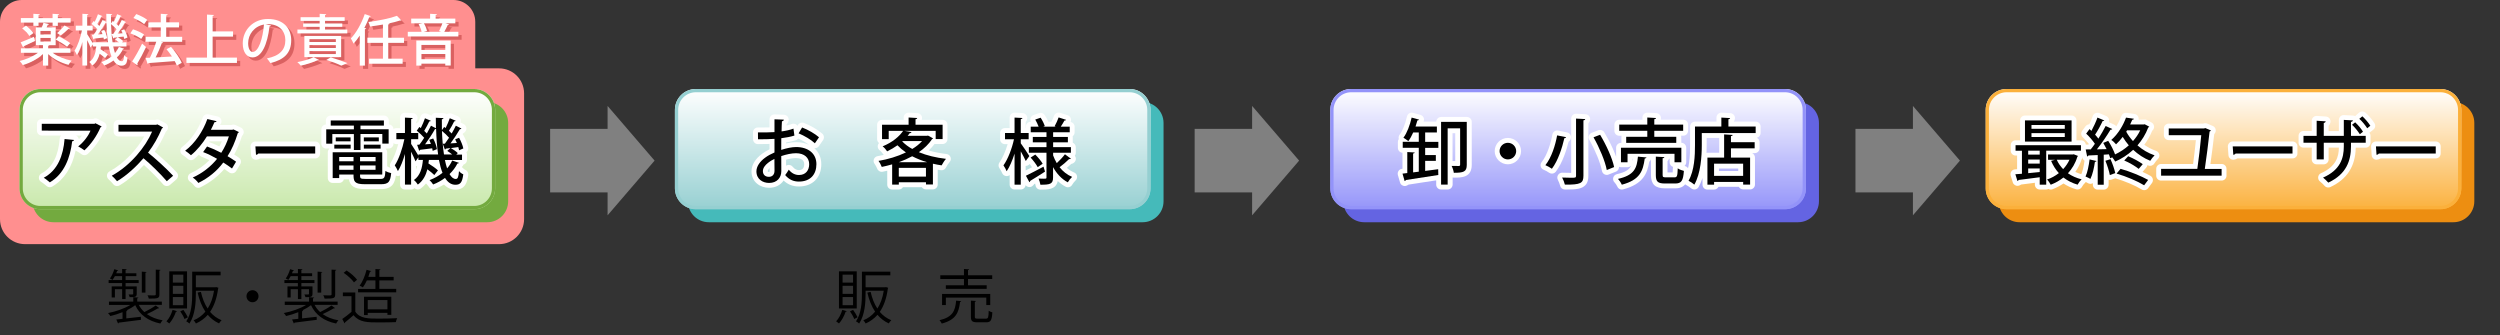
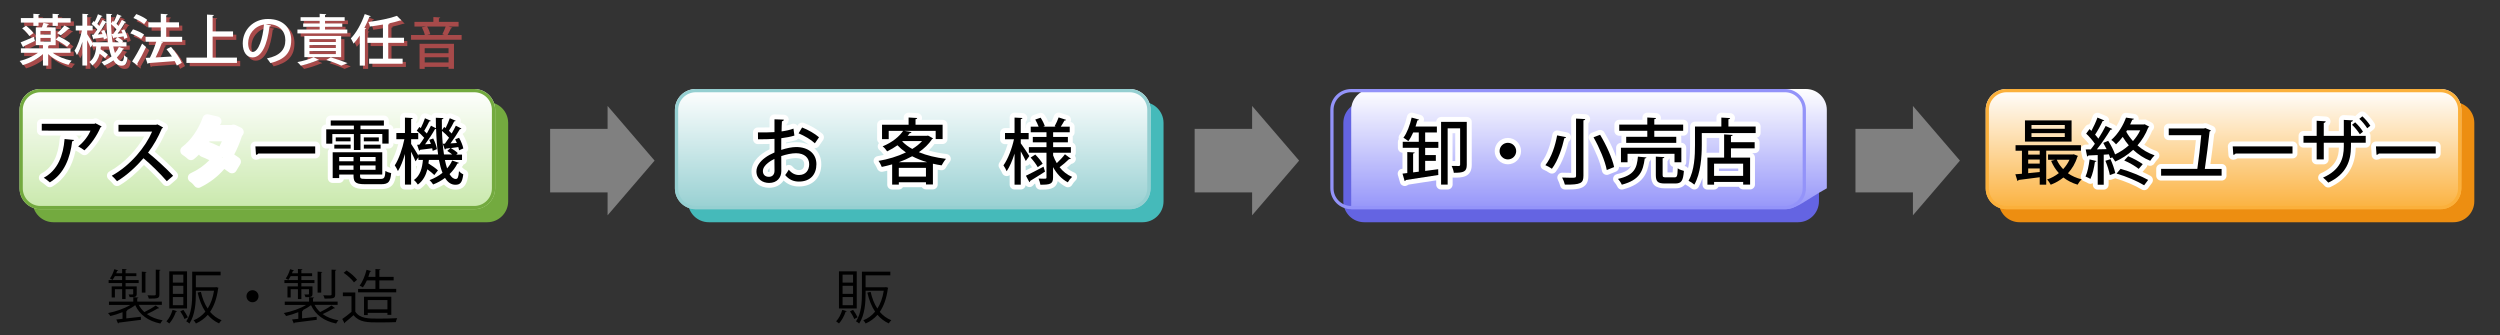
<svg xmlns="http://www.w3.org/2000/svg" version="1.1" x="0px" y="0px" width="768px" height="103px" viewBox="0 0 768 103" style="enable-background:new 0 0 768 103;" xml:space="preserve">
  <rect x="0" y="0" width="768" height="103" fill="#333333" stroke="none" />
  <linearGradient id="SVGID_1_" gradientUnits="userSpaceOnUse" x1="0" y1="0" x2="6.123234e-17" y2="-1">
    <stop offset="0" style="stop-color:#656565" />
    <stop offset="0.618" style="stop-color:#1B1B1B" />
    <stop offset="0.629" style="stop-color:#545454" />
    <stop offset="0.983" style="stop-color:#3E3E3E" />
  </linearGradient>
  <g id="レイヤー_2">
-     <path style="fill:#FF8F8F;" d="M153.32,21H146V6.68c0-3.69-2.99-6.68-6.68-6.68H6.68C2.99,0,0,2.99,0,6.68v22V35v32.32   C0,71.56,3.44,75,7.68,75h145.64c4.24,0,7.68-3.44,7.68-7.68V28.68C161,24.44,157.56,21,153.32,21z" />
    <g>
      <g style="opacity:0.75;">
        <g>
          <g>
            <path style="fill:#CE5252;" d="M22.65,17.22h-5.47c1.5,1.12,3.69,2.01,5.83,2.41c-0.32,0.32-0.75,0.9-0.97,1.29       c-2.31-0.6-4.64-1.78-6.24-3.3v3.54h-1.6V17.6c-1.61,1.5-3.98,2.77-6.2,3.4c-0.2-0.37-0.65-0.95-0.97-1.26       c1.97-0.48,4.11-1.39,5.61-2.52H7.42v-1.38h6.78v-0.97H12V9.42h1.84c0.2-0.46,0.41-1.02,0.51-1.43l1.73,0.44       c-0.05,0.12-0.17,0.17-0.39,0.17c-0.1,0.24-0.24,0.53-0.39,0.82h2.8v5.46h-1.94c-0.05,0.08-0.17,0.15-0.36,0.19v0.78h6.85       V17.22z M7.34,14.01c1.04-0.39,2.55-1.05,4.06-1.7l0.34,1.27c-1.26,0.61-2.58,1.24-3.43,1.63c-0.02,0.15-0.08,0.27-0.22,0.32       L7.34,14.01z M11.25,8.94v-1H7.41V6.56h3.84V5.24l1.99,0.12c-0.02,0.14-0.14,0.24-0.41,0.29v0.92h4.32V5.24l2.01,0.12       c-0.02,0.15-0.12,0.24-0.39,0.29v0.92h3.93v1.38h-3.93v1h-1.61v-1h-4.32v1H11.25z M10.02,12.07c-0.41-0.68-1.36-1.68-2.21-2.36       l1.17-0.82c0.87,0.65,1.85,1.58,2.28,2.28L10.02,12.07z M13.42,10.51v1.1h3.16v-1.1H13.42z M13.42,12.65v1.14h3.16v-1.14H13.42       z M19.05,12.14c1.16,0.58,2.74,1.48,3.52,2.11l-0.97,1.12c-0.75-0.65-2.29-1.6-3.48-2.23L19.05,12.14z M18.54,11.17       c0.75-0.61,1.72-1.63,2.28-2.35l1.65,0.92c-0.07,0.08-0.22,0.14-0.42,0.12c-0.6,0.59-1.63,1.46-2.38,1.99L18.54,11.17z" />
          </g>
          <g>
            <path style="fill:#CE5252;" d="M35.79,15.28c0.15,0.75,0.32,1.43,0.53,2.01c0.49-0.56,0.9-1.19,1.21-1.87l1.58,0.54       c-0.03,0.12-0.15,0.19-0.36,0.19c-0.44,0.9-1.07,1.73-1.85,2.5c0.43,0.73,0.92,1.16,1.48,1.16c0.46,0,0.66-0.41,0.77-1.87       c0.25,0.31,0.7,0.65,1.02,0.76c-0.25,1.96-0.7,2.48-1.9,2.48c-1-0.02-1.8-0.59-2.43-1.63c-0.83,0.63-1.78,1.16-2.82,1.56       c-0.17-0.29-0.58-0.78-0.85-1.04c1.16-0.42,2.19-1.02,3.08-1.73c-0.36-0.87-0.63-1.89-0.85-3.06H32       c-0.03,0.27-0.07,0.56-0.12,0.83c0.83,0.51,1.77,1.17,2.26,1.65l-0.87,1.1c-0.37-0.37-1-0.9-1.65-1.36       c-0.36,1.39-0.99,2.7-2.26,3.62c-0.2-0.34-0.61-0.83-0.93-1.07c1.53-1.07,1.97-2.87,2.14-4.78h-1.07v-0.63l-0.68,0.97       c-0.2-0.54-0.65-1.48-1.05-2.29v7.82h-1.46v-7.28c-0.46,1.58-1.04,3.08-1.67,4.06c-0.17-0.42-0.51-1.02-0.75-1.36       c0.95-1.41,1.84-3.99,2.28-6.2h-1.9V8.89h2.04V5.24l1.84,0.1c-0.02,0.14-0.12,0.22-0.37,0.27v3.28h1.68v1.48h-1.68v1.12       c0.41,0.59,1.34,2.11,1.73,2.79v-0.29h4.67c-0.27-1.82-0.41-3.88-0.48-6.05c-0.07,0.02-0.15,0.02-0.25,0.02       c-0.6,1.07-1.51,2.48-2.36,3.62l1.39-0.1c-0.12-0.32-0.25-0.66-0.39-0.97l0.94-0.32c0.43,0.8,0.8,1.87,0.88,2.53l-1,0.41       c-0.03-0.19-0.07-0.39-0.12-0.61c-1.1,0.15-2.12,0.27-2.86,0.36c-0.02,0.12-0.12,0.19-0.24,0.22l-0.48-1.41l0.54-0.03       c0.36-0.46,0.75-1.02,1.14-1.63c-0.44-0.53-1.16-1.21-1.77-1.68l0.63-0.88L30.1,7.7c0.37-0.73,0.77-1.65,0.99-2.33l1.39,0.59       c-0.05,0.1-0.19,0.17-0.37,0.15c-0.29,0.63-0.78,1.55-1.21,2.24c0.24,0.22,0.44,0.43,0.63,0.63c0.37-0.65,0.71-1.29,0.99-1.85       l1.17,0.61c-0.02-0.82-0.03-1.65-0.03-2.5l1.8,0.08c0,0.15-0.12,0.25-0.37,0.29c-0.02,0.88,0,1.75,0.02,2.58l0.54-0.76       c0.12,0.08,0.22,0.15,0.34,0.25c0.37-0.73,0.76-1.67,0.99-2.33l1.41,0.59c-0.05,0.1-0.2,0.17-0.37,0.15       c-0.31,0.65-0.8,1.56-1.24,2.23c0.24,0.22,0.46,0.44,0.65,0.65c0.37-0.65,0.73-1.29,0.99-1.85l1.33,0.68       c-0.05,0.1-0.19,0.15-0.37,0.15c-0.56,0.97-1.43,2.31-2.23,3.37l1.51-0.1c-0.14-0.31-0.27-0.6-0.41-0.87L39.16,10       c0.46,0.82,0.88,1.85,1,2.53l-1,0.44c-0.03-0.22-0.1-0.48-0.19-0.77l-1.77,0.24c0.6,0.32,1.31,0.83,1.65,1.19l-0.36,0.36h1.36       v1.29H35.79z M35.28,11.44l0.51-0.02c0.31-0.41,0.65-0.9,0.99-1.41C36.36,9.5,35.69,8.88,35.1,8.4       c0.07,2.04,0.22,3.94,0.48,5.59h1.95c-0.36-0.29-0.8-0.61-1.17-0.85l0.75-0.68l-1.07,0.14c-0.03,0.12-0.12,0.2-0.24,0.22       L35.28,11.44z" />
          </g>
          <g>
            <path style="fill:#CE5252;" d="M41.86,10c1.16,0.37,2.63,1.05,3.4,1.6l-0.88,1.36c-0.71-0.56-2.18-1.31-3.35-1.72L41.86,10z        M41.58,19.89c0.88-1.33,2.14-3.52,3.08-5.49c1.1,0.94,1.16,0.99,1.21,1.04c-0.83,1.79-1.89,3.77-2.7,5.1       c0.07,0.08,0.1,0.19,0.1,0.29c0,0.08-0.03,0.17-0.08,0.24L41.58,19.89z M42.87,5.32c1.16,0.42,2.6,1.17,3.35,1.77l-0.94,1.33       c-0.7-0.61-2.14-1.43-3.3-1.89L42.87,5.32z M56.96,12.31v1.53h-6.53l0.71,0.22c-0.07,0.14-0.22,0.2-0.44,0.22       c-0.46,1.31-1.19,2.99-1.89,4.37l5.01-0.29c-0.53-0.78-1.1-1.56-1.67-2.24l1.38-0.73c1.31,1.5,2.75,3.52,3.31,4.91l-1.51,0.85       c-0.15-0.41-0.39-0.87-0.66-1.38c-2.97,0.25-6.05,0.48-8.04,0.61c-0.03,0.14-0.15,0.22-0.29,0.25l-0.61-1.85l1.33-0.05       c0.7-1.41,1.46-3.33,1.94-4.9h-3.28v-1.53h4.67V9.42h-3.82V7.87h3.82V5.24l2.11,0.14c-0.02,0.17-0.17,0.34-0.44,0.37v2.12h3.94       v1.55h-3.94v2.89H56.96z" />
          </g>
          <g>
            <path style="fill:#CE5252;" d="M66.33,18.7h7.46v1.63H58.27V18.7h6.32V5.48l2.14,0.12c-0.02,0.15-0.14,0.25-0.41,0.31v4.73h6.27v1.61       h-6.27V18.7z" />
          </g>
          <g>
            <path style="fill:#CE5252;" d="M84.26,8.82C84.21,8.98,84.04,9.1,83.8,9.1c-0.66,5.58-2.4,9.54-5.25,9.54c-1.65,0-2.98-1.51-2.98-4.3       c0-4.22,3.31-7.51,7.72-7.51c4.88,0,7.17,2.97,7.17,6.48c0,4.03-2.19,6.03-6.39,7.07c-0.26-0.39-0.65-0.99-1.07-1.44       c3.89-0.77,5.66-2.63,5.66-5.58c0-2.77-1.84-4.95-5.39-4.95c-0.24,0-0.46,0.02-0.7,0.03L84.26,8.82z M82.09,8.54       c-2.99,0.53-4.86,3.04-4.86,5.75c0,1.61,0.6,2.67,1.38,2.67C80.44,16.95,81.73,12.85,82.09,8.54z" />
          </g>
          <g>
            <path style="fill:#CE5252;" d="M99,19.4c-0.1,0.1-0.19,0.1-0.42,0.1c-1.38,0.61-3.45,1.29-5.17,1.68c-0.25-0.31-0.75-0.85-1.07-1.1       c1.72-0.32,3.79-0.9,5.01-1.5L99,19.4z M107.69,10.08v1.17H92.37v-1.17h6.83V9.23h-5.07V8.21h5.07v-0.8h-5.86V6.29h5.86V5.24       l2.04,0.12c-0.02,0.14-0.12,0.24-0.39,0.27v0.66h6.03v1.12h-6.03v0.8h5.3v1.02h-5.3v0.85H107.69z M105.8,18.56H94.5v-6.53h11.3       V18.56z M96.06,13.02v0.88h8.11v-0.88H96.06z M96.06,14.84v0.9h8.11v-0.9H96.06z M96.06,16.68v0.92h8.11v-0.92H96.06z        M105.85,21.17c-1-0.51-2.8-1.21-4.62-1.75l1.38-0.8c1.84,0.54,3.93,1.26,5.15,1.77L105.85,21.17z" />
          </g>
          <g>
            <path style="fill:#CE5252;" d="M111.51,11.94c-0.61,0.92-1.24,1.75-1.9,2.46c-0.17-0.41-0.58-1.22-0.83-1.6       c1.65-1.68,3.28-4.59,4.27-7.48l1.87,0.65c-0.07,0.12-0.22,0.2-0.44,0.19c-0.44,1.16-0.97,2.31-1.55,3.42l0.58,0.15       c-0.03,0.14-0.15,0.24-0.41,0.25v11.18h-1.58V11.94z M125.13,14.16h-4.86v4.86h4.42v1.55h-10.3v-1.55h4.25v-4.86h-4.78v-1.58       h4.78V8.54c-1.33,0.24-2.69,0.44-3.98,0.61c-0.07-0.41-0.31-1.02-0.49-1.39c3.14-0.41,6.7-1.12,8.77-1.9l1.36,1.39       c-0.05,0.05-0.14,0.07-0.24,0.07c-0.05,0-0.12,0-0.17-0.02c-0.99,0.32-2.21,0.65-3.54,0.92l0.32,0.02       c-0.02,0.15-0.14,0.25-0.41,0.29v4.06h4.86V14.16z" />
          </g>
          <g>
            <path style="fill:#CE5252;" d="M138.97,8.5c-0.07,0.12-0.2,0.19-0.43,0.19c-0.27,0.61-0.68,1.43-1.05,2.07h4.32v1.44h-15.54v-1.44h4.23       c-0.12-0.68-0.49-1.61-0.9-2.35l1.24-0.25h-3.52V6.72h5.81V5.24l2.11,0.12c-0.02,0.14-0.14,0.24-0.41,0.29v1.07h6.05v1.44       h-3.09L138.97,8.5z M128.89,21.17v-7.72h10.57v7.68h-1.67v-0.58h-7.33v0.61H128.89z M137.79,14.81h-7.33v1.53h7.33V14.81z        M130.47,19.19h7.33v-1.6h-7.33V19.19z M136.54,10.76c-0.24-0.08-0.46-0.15-0.66-0.22c0.36-0.66,0.76-1.61,1.02-2.38h-5.68       c0.44,0.73,0.83,1.7,0.95,2.36l-0.99,0.24H136.54z" />
          </g>
        </g>
      </g>
      <g>
        <g>
          <g>
            <path style="fill:#FFFFFF;" d="M21.65,16.22h-5.47c1.5,1.12,3.69,2.01,5.83,2.41c-0.32,0.32-0.75,0.9-0.97,1.29       c-2.31-0.6-4.64-1.78-6.24-3.3v3.54h-1.6V16.6c-1.61,1.5-3.98,2.77-6.2,3.4c-0.2-0.37-0.65-0.95-0.97-1.26       c1.97-0.48,4.11-1.39,5.61-2.52H6.42v-1.38h6.78v-0.97H11V8.42h1.84c0.2-0.46,0.41-1.02,0.51-1.43l1.73,0.44       c-0.05,0.12-0.17,0.17-0.39,0.17c-0.1,0.24-0.24,0.53-0.39,0.82h2.8v5.46h-1.94c-0.05,0.08-0.17,0.15-0.36,0.19v0.78h6.85       V16.22z M6.34,13.01c1.04-0.39,2.55-1.05,4.06-1.7l0.34,1.27c-1.26,0.61-2.58,1.24-3.43,1.63c-0.02,0.15-0.08,0.27-0.22,0.32       L6.34,13.01z M10.25,7.94v-1H6.41V5.56h3.84V4.24l1.99,0.12c-0.02,0.14-0.14,0.24-0.41,0.29v0.92h4.32V4.24l2.01,0.12       c-0.02,0.15-0.12,0.24-0.39,0.29v0.92h3.93v1.38h-3.93v1h-1.61v-1h-4.32v1H10.25z M9.02,11.07c-0.41-0.68-1.36-1.68-2.21-2.36       l1.17-0.82c0.87,0.65,1.85,1.58,2.28,2.28L9.02,11.07z M12.42,9.51v1.1h3.16v-1.1H12.42z M12.42,11.65v1.14h3.16v-1.14H12.42z        M18.05,11.14c1.16,0.58,2.74,1.48,3.52,2.11l-0.97,1.12c-0.75-0.65-2.29-1.6-3.48-2.23L18.05,11.14z M17.54,10.17       c0.75-0.61,1.72-1.63,2.28-2.35l1.65,0.92c-0.07,0.08-0.22,0.14-0.42,0.12c-0.6,0.59-1.63,1.46-2.38,1.99L17.54,10.17z" />
          </g>
          <g>
            <path style="fill:#FFFFFF;" d="M34.79,14.28c0.15,0.75,0.32,1.43,0.53,2.01c0.49-0.56,0.9-1.19,1.21-1.87l1.58,0.54       c-0.03,0.12-0.15,0.19-0.36,0.19c-0.44,0.9-1.07,1.73-1.85,2.5c0.43,0.73,0.92,1.16,1.48,1.16c0.46,0,0.66-0.41,0.77-1.87       c0.25,0.31,0.7,0.65,1.02,0.76c-0.25,1.96-0.7,2.48-1.9,2.48c-1-0.02-1.8-0.59-2.43-1.63c-0.83,0.63-1.78,1.16-2.82,1.56       c-0.17-0.29-0.58-0.78-0.85-1.04c1.16-0.42,2.19-1.02,3.08-1.73c-0.36-0.87-0.63-1.89-0.85-3.06H31       c-0.03,0.27-0.07,0.56-0.12,0.83c0.83,0.51,1.77,1.17,2.26,1.65l-0.87,1.1c-0.37-0.37-1-0.9-1.65-1.36       c-0.36,1.39-0.99,2.7-2.26,3.62c-0.2-0.34-0.61-0.83-0.93-1.07c1.53-1.07,1.97-2.87,2.14-4.78h-1.07v-0.63l-0.68,0.97       c-0.2-0.54-0.65-1.48-1.05-2.29v7.82h-1.46v-7.28c-0.46,1.58-1.04,3.08-1.67,4.06c-0.17-0.42-0.51-1.02-0.75-1.36       c0.95-1.41,1.84-3.99,2.28-6.2h-1.9V7.89h2.04V4.24l1.84,0.1c-0.02,0.14-0.12,0.22-0.37,0.27v3.28h1.68v1.48h-1.68v1.12       c0.41,0.59,1.34,2.11,1.73,2.79v-0.29h4.67c-0.27-1.82-0.41-3.88-0.48-6.05c-0.07,0.02-0.15,0.02-0.25,0.02       c-0.6,1.07-1.51,2.48-2.36,3.62l1.39-0.1c-0.12-0.32-0.25-0.66-0.39-0.97l0.94-0.32c0.43,0.8,0.8,1.87,0.88,2.53l-1,0.41       c-0.03-0.19-0.07-0.39-0.12-0.61c-1.1,0.15-2.12,0.27-2.86,0.36c-0.02,0.12-0.12,0.19-0.24,0.22l-0.48-1.41l0.54-0.03       c0.36-0.46,0.75-1.02,1.14-1.63c-0.44-0.53-1.16-1.21-1.77-1.68l0.63-0.88L29.1,6.7c0.37-0.73,0.77-1.65,0.99-2.33l1.39,0.59       c-0.05,0.1-0.19,0.17-0.37,0.15c-0.29,0.63-0.78,1.55-1.21,2.24c0.24,0.22,0.44,0.43,0.63,0.63c0.37-0.65,0.71-1.29,0.99-1.85       l1.17,0.61c-0.02-0.82-0.03-1.65-0.03-2.5l1.8,0.08c0,0.15-0.12,0.25-0.37,0.29c-0.02,0.88,0,1.75,0.02,2.58l0.54-0.76       c0.12,0.08,0.22,0.15,0.34,0.25c0.37-0.73,0.76-1.67,0.99-2.33l1.41,0.59c-0.05,0.1-0.2,0.17-0.37,0.15       c-0.31,0.65-0.8,1.56-1.24,2.23c0.24,0.22,0.46,0.44,0.65,0.65c0.37-0.65,0.73-1.29,0.99-1.85l1.33,0.68       c-0.05,0.1-0.19,0.15-0.37,0.15c-0.56,0.97-1.43,2.31-2.23,3.37l1.51-0.1c-0.14-0.31-0.27-0.6-0.41-0.87L38.16,9       c0.46,0.82,0.88,1.85,1,2.53l-1,0.44c-0.03-0.22-0.1-0.48-0.19-0.77l-1.77,0.24c0.6,0.32,1.31,0.83,1.65,1.19l-0.36,0.36h1.36       v1.29H34.79z M34.28,10.44l0.51-0.02c0.31-0.41,0.65-0.9,0.99-1.41C35.36,8.5,34.69,7.88,34.1,7.4       c0.07,2.04,0.22,3.94,0.48,5.59h1.95c-0.36-0.29-0.8-0.61-1.17-0.85l0.75-0.68l-1.07,0.14c-0.03,0.12-0.12,0.2-0.24,0.22       L34.28,10.44z" />
          </g>
          <g>
            <path style="fill:#FFFFFF;" d="M40.86,9c1.16,0.37,2.63,1.05,3.4,1.6l-0.88,1.36c-0.71-0.56-2.18-1.31-3.35-1.72L40.86,9z M40.58,18.89       c0.88-1.33,2.14-3.52,3.08-5.49c1.1,0.94,1.16,0.99,1.21,1.04c-0.83,1.79-1.89,3.77-2.7,5.1c0.07,0.08,0.1,0.19,0.1,0.29       c0,0.08-0.03,0.17-0.08,0.24L40.58,18.89z M41.87,4.32c1.16,0.42,2.6,1.17,3.35,1.77l-0.94,1.33c-0.7-0.61-2.14-1.43-3.3-1.89       L41.87,4.32z M55.96,11.31v1.53h-6.53l0.71,0.22c-0.07,0.14-0.22,0.2-0.44,0.22c-0.46,1.31-1.19,2.99-1.89,4.37l5.01-0.29       c-0.53-0.78-1.1-1.56-1.67-2.24l1.38-0.73c1.31,1.5,2.75,3.52,3.31,4.91l-1.51,0.85c-0.15-0.41-0.39-0.87-0.66-1.38       c-2.97,0.25-6.05,0.48-8.04,0.61c-0.03,0.14-0.15,0.22-0.29,0.25l-0.61-1.85l1.33-0.05c0.7-1.41,1.46-3.33,1.94-4.9h-3.28       v-1.53h4.67V8.42h-3.82V6.87h3.82V4.24l2.11,0.14c-0.02,0.17-0.17,0.34-0.44,0.37v2.12h3.94v1.55h-3.94v2.89H55.96z" />
          </g>
          <g>
            <path style="fill:#FFFFFF;" d="M65.33,17.7h7.46v1.63H57.27V17.7h6.32V4.48l2.14,0.12c-0.02,0.15-0.14,0.25-0.41,0.31v4.73h6.27v1.61       h-6.27V17.7z" />
          </g>
          <g>
            <path style="fill:#FFFFFF;" d="M83.26,7.82C83.21,7.98,83.04,8.1,82.8,8.1c-0.66,5.58-2.4,9.54-5.25,9.54c-1.65,0-2.98-1.51-2.98-4.3       c0-4.22,3.31-7.51,7.72-7.51c4.88,0,7.17,2.97,7.17,6.48c0,4.03-2.19,6.03-6.39,7.07c-0.26-0.39-0.65-0.99-1.07-1.44       c3.89-0.77,5.66-2.63,5.66-5.58c0-2.77-1.84-4.95-5.39-4.95c-0.24,0-0.46,0.02-0.7,0.03L83.26,7.82z M81.09,7.54       c-2.99,0.53-4.86,3.04-4.86,5.75c0,1.61,0.6,2.67,1.38,2.67C79.44,15.95,80.73,11.85,81.09,7.54z" />
          </g>
          <g>
            <path style="fill:#FFFFFF;" d="M98,18.4c-0.1,0.1-0.19,0.1-0.42,0.1c-1.38,0.61-3.45,1.29-5.17,1.68c-0.25-0.31-0.75-0.85-1.07-1.1       c1.72-0.32,3.79-0.9,5.01-1.5L98,18.4z M106.69,9.08v1.17H91.37V9.08h6.83V8.23h-5.07V7.21h5.07v-0.8h-5.86V5.29h5.86V4.24       l2.04,0.12c-0.02,0.14-0.12,0.24-0.39,0.27v0.66h6.03v1.12h-6.03v0.8h5.3v1.02h-5.3v0.85H106.69z M104.8,17.56H93.5v-6.53h11.3       V17.56z M95.06,12.02v0.88h8.11v-0.88H95.06z M95.06,13.84v0.9h8.11v-0.9H95.06z M95.06,15.68v0.92h8.11v-0.92H95.06z        M104.85,20.17c-1-0.51-2.8-1.21-4.62-1.75l1.38-0.8c1.84,0.54,3.93,1.26,5.15,1.77L104.85,20.17z" />
          </g>
          <g>
            <path style="fill:#FFFFFF;" d="M110.51,10.94c-0.61,0.92-1.24,1.75-1.9,2.46c-0.17-0.41-0.58-1.22-0.83-1.6       c1.65-1.68,3.28-4.59,4.27-7.48l1.87,0.65c-0.07,0.12-0.22,0.2-0.44,0.19c-0.44,1.16-0.97,2.31-1.55,3.42l0.58,0.15       c-0.03,0.14-0.15,0.24-0.41,0.25v11.18h-1.58V10.94z M124.13,13.16h-4.86v4.86h4.42v1.55h-10.3v-1.55h4.25v-4.86h-4.78v-1.58       h4.78V7.54c-1.33,0.24-2.69,0.44-3.98,0.61c-0.07-0.41-0.31-1.02-0.49-1.39c3.14-0.41,6.7-1.12,8.77-1.9l1.36,1.39       c-0.05,0.05-0.14,0.07-0.24,0.07c-0.05,0-0.12,0-0.17-0.02c-0.99,0.32-2.21,0.65-3.54,0.92l0.32,0.02       c-0.02,0.15-0.14,0.25-0.41,0.29v4.06h4.86V13.16z" />
          </g>
          <g>
-             <path style="fill:#FFFFFF;" d="M137.97,7.5c-0.07,0.12-0.2,0.19-0.43,0.19c-0.27,0.61-0.68,1.43-1.05,2.07h4.32v1.44h-15.54V9.76h4.23       c-0.12-0.68-0.49-1.61-0.9-2.35l1.24-0.25h-3.52V5.72h5.81V4.24l2.11,0.12c-0.02,0.14-0.14,0.24-0.41,0.29v1.07h6.05v1.44       h-3.09L137.97,7.5z M127.89,20.17v-7.72h10.57v7.68h-1.67v-0.58h-7.33v0.61H127.89z M136.79,13.81h-7.33v1.53h7.33V13.81z        M129.47,18.19h7.33v-1.6h-7.33V18.19z M135.54,9.76c-0.24-0.08-0.46-0.15-0.66-0.22c0.36-0.66,0.76-1.61,1.02-2.38h-5.68       c0.44,0.73,0.83,1.7,0.95,2.36l-0.99,0.24H135.54z" />
-           </g>
+             </g>
        </g>
      </g>
    </g>
  </g>
  <g id="レイヤー_1">
    <g>
      <g>
        <g>
          <path style="fill:#73AA3F;" d="M149.69,68.27H16.42c-3.54,0-6.42-2.87-6.42-6.42V37.76c0-3.54,2.87-6.42,6.42-6.42h133.27      c3.54,0,6.42,2.87,6.42,6.42v24.09C156.1,65.39,153.23,68.27,149.69,68.27z" />
        </g>
      </g>
      <g>
        <g>
          <linearGradient id="SVGID_2_" gradientUnits="userSpaceOnUse" x1="79.052" y1="27.13" x2="79.052" y2="64.988">
            <stop offset="0" style="stop-color:#FFFFFF" />
            <stop offset="1" style="stop-color:#C8E8AA" />
          </linearGradient>
          <path style="fill:url(#SVGID_2_);" d="M145.69,64.27H12.42C8.87,64.27,6,61.39,6,57.85V33.76c0-3.54,2.87-6.42,6.42-6.42h133.27      c3.54,0,6.42,2.87,6.42,6.42v24.09C152.1,61.39,149.23,64.27,145.69,64.27z" />
          <path style="fill:#73AA3F;" d="M145.69,28.34c2.99,0,5.42,2.43,5.42,5.42v24.09c0,2.99-2.43,5.42-5.42,5.42H12.42      C9.43,63.27,7,60.84,7,57.85V33.76c0-2.99,2.43-5.42,5.42-5.42H145.69 M145.69,27.34H12.42C8.87,27.34,6,30.22,6,33.76v24.09      c0,3.54,2.87,6.42,6.42,6.42h133.27c3.54,0,6.42-2.87,6.42-6.42V33.76C152.1,30.22,149.23,27.34,145.69,27.34L145.69,27.34z" />
        </g>
      </g>
    </g>
    <g>
      <g>
        <g>
          <path style="fill:#45BABA;" d="M351.02,68.27H217.75c-3.54,0-6.42-2.87-6.42-6.42V37.76c0-3.54,2.87-6.42,6.42-6.42h133.27      c3.54,0,6.42,2.87,6.42,6.42v24.09C357.44,65.39,354.56,68.27,351.02,68.27z" />
        </g>
      </g>
      <g>
        <g>
          <linearGradient id="SVGID_3_" gradientUnits="userSpaceOnUse" x1="280.385" y1="27.13" x2="280.385" y2="64.988">
            <stop offset="0" style="stop-color:#FFFFFF" />
            <stop offset="1" style="stop-color:#95CFD1" />
          </linearGradient>
          <path style="fill:url(#SVGID_3_);" d="M347.02,64.27H213.75c-3.54,0-6.42-2.87-6.42-6.42V33.76c0-3.54,2.87-6.42,6.42-6.42h133.27      c3.54,0,6.42,2.87,6.42,6.42v24.09C353.44,61.39,350.56,64.27,347.02,64.27z" />
          <path style="fill:#95CFD1;" d="M347.02,28.34c2.99,0,5.42,2.43,5.42,5.42v24.09c0,2.99-2.43,5.42-5.42,5.42H213.75      c-2.99,0-5.42-2.43-5.42-5.42V33.76c0-2.99,2.43-5.42,5.42-5.42H347.02 M347.02,27.34H213.75c-3.54,0-6.42,2.87-6.42,6.42v24.09      c0,3.54,2.87,6.42,6.42,6.42h133.27c3.54,0,6.42-2.87,6.42-6.42V33.76C353.44,30.22,350.56,27.34,347.02,27.34L347.02,27.34z" />
        </g>
      </g>
    </g>
    <g>
      <g>
        <g>
          <path style="fill:#6464E2;" d="M552.35,68.27H419.09c-3.54,0-6.42-2.87-6.42-6.42V37.76c0-3.54,2.87-6.42,6.42-6.42h133.27      c3.54,0,6.42,2.87,6.42,6.42v24.09C558.77,65.39,555.9,68.27,552.35,68.27z" />
        </g>
      </g>
      <g>
        <g>
          <linearGradient id="SVGID_4_" gradientUnits="userSpaceOnUse" x1="481.719" y1="27.13" x2="481.719" y2="64.988">
            <stop offset="0" style="stop-color:#FFFFFF" />
            <stop offset="1" style="stop-color:#9393F9" />
          </linearGradient>
-           <path style="fill:url(#SVGID_4_);" d="M548.35,64.27H415.09c-3.54,0-6.42-2.87-6.42-6.42V33.76c0-3.54,2.87-6.42,6.42-6.42h133.27      c3.54,0,6.42,2.87,6.42,6.42v24.09C554.77,61.39,551.9,64.27,548.35,64.27z" />
+           <path style="fill:url(#SVGID_4_);" d="M548.35,64.27H415.09V33.76c0-3.54,2.87-6.42,6.42-6.42h133.27      c3.54,0,6.42,2.87,6.42,6.42v24.09C554.77,61.39,551.9,64.27,548.35,64.27z" />
          <path style="fill:#9393F9;" d="M548.35,28.34c2.99,0,5.42,2.43,5.42,5.42v24.09c0,2.99-2.43,5.42-5.42,5.42H415.09      c-2.99,0-5.42-2.43-5.42-5.42V33.76c0-2.99,2.43-5.42,5.42-5.42H548.35 M548.35,27.34H415.09c-3.54,0-6.42,2.87-6.42,6.42v24.09      c0,3.54,2.87,6.42,6.42,6.42h133.27c3.54,0,6.42-2.87,6.42-6.42V33.76C554.77,30.22,551.9,27.34,548.35,27.34L548.35,27.34z" />
        </g>
      </g>
    </g>
    <g>
      <g>
        <g>
          <path style="fill:#ED8E11;" d="M753.69,68.27H620.42c-3.54,0-6.42-2.87-6.42-6.42V37.76c0-3.54,2.87-6.42,6.42-6.42h133.27      c3.54,0,6.42,2.87,6.42,6.42v24.09C760.1,65.39,757.23,68.27,753.69,68.27z" />
        </g>
      </g>
      <g>
        <g>
          <linearGradient id="SVGID_5_" gradientUnits="userSpaceOnUse" x1="683.052" y1="27.13" x2="683.052" y2="64.988">
            <stop offset="0" style="stop-color:#FFFFFF" />
            <stop offset="1" style="stop-color:#FBB03B" />
          </linearGradient>
          <path style="fill:url(#SVGID_5_);" d="M749.69,64.27H616.42c-3.54,0-6.42-2.87-6.42-6.42V33.76c0-3.54,2.87-6.42,6.42-6.42h133.27      c3.54,0,6.42,2.87,6.42,6.42v24.09C756.1,61.39,753.23,64.27,749.69,64.27z" />
          <path style="fill:#FBB03B;" d="M749.69,28.34c2.99,0,5.42,2.43,5.42,5.42v24.09c0,2.99-2.43,5.42-5.42,5.42H616.42      c-2.99,0-5.42-2.43-5.42-5.42V33.76c0-2.99,2.43-5.42,5.42-5.42H749.69 M749.69,27.34H616.42c-3.54,0-6.42,2.87-6.42,6.42v24.09      c0,3.54,2.87,6.42,6.42,6.42h133.27c3.54,0,6.42-2.87,6.42-6.42V33.76C756.1,30.22,753.23,27.34,749.69,27.34L749.69,27.34z" />
        </g>
      </g>
    </g>
    <polygon style="fill:#808080;" points="201.09,49.34 186.65,32.54 186.65,39.58 169,39.58 169,59.11 186.65,59.11 186.65,66.14  " />
    <polygon style="fill:#808080;" points="399.09,49.34 384.65,32.54 384.65,39.58 367,39.58 367,59.11 384.65,59.11 384.65,66.14  " />
    <polygon style="fill:#808080;" points="602.09,49.34 587.65,32.54 587.65,39.58 570,39.58 570,59.11 587.65,59.11 587.65,66.14  " />
    <g>
      <g>
        <g>
          <path style="fill:#FFFFFF;" d="M15.3,57.52c-0.34,0-0.67-0.11-0.94-0.33l-0.27-0.23c-0.4-0.33-1.01-0.83-1.38-1.04      c-0.48-0.27-0.78-0.77-0.77-1.32c0-0.55,0.3-1.05,0.79-1.31c3.34-1.81,5.18-5.31,5.62-10.71c0.03-0.36,0.19-0.7,0.45-0.95h-5.95      c-0.83,0-1.5-0.67-1.5-1.5v-2.09c0-0.83,0.67-1.5,1.5-1.5h15.78c0.43-0.23,0.95-0.24,1.39-0.01l1.91,0.99      c0.73,0.38,1.02,1.27,0.65,2c-0.14,0.29-0.34,0.5-0.53,0.65c-1.21,2.68-3.1,5.32-5.11,7.12c-0.56,0.5-1.4,0.51-1.98,0.03      c-0.26-0.22-0.96-0.66-1.65-1.03c-0.03-0.01-0.06-0.03-0.08-0.05c-1.1,5.19-3.5,8.9-7.16,11.06      C15.82,57.45,15.56,57.52,15.3,57.52z M23.37,41.63c0.22,0.1,0.42,0.26,0.57,0.47c0.15,0.2,0.25,0.44,0.28,0.68      c0.36-0.37,0.69-0.76,0.98-1.15H23.37z" />
        </g>
        <g>
          <path style="fill:#FFFFFF;" d="M35.96,57.16c-0.47,0-0.92-0.22-1.21-0.62c-0.26-0.35-0.91-1.04-1.38-1.44      c-0.37-0.32-0.56-0.81-0.51-1.29s0.34-0.92,0.77-1.15c4.73-2.57,8.53-6.93,10.68-10.74H36.4c-0.83,0-1.5-0.67-1.5-1.5v-2.09      c0-0.83,0.67-1.5,1.5-1.5H47.7l0.17-0.06c0.4-0.13,0.83-0.09,1.2,0.11l1.76,0.97c0.35,0.19,0.61,0.52,0.72,0.91      c0.11,0.39,0.06,0.8-0.14,1.15c-0.13,0.23-0.29,0.42-0.48,0.58c-1.02,2.32-2.08,4.23-3.4,6.13c2.17,1.83,4.96,4.39,6.77,6.35      c0.27,0.3,0.42,0.7,0.39,1.1s-0.21,0.78-0.52,1.05l-1.94,1.67c-0.3,0.26-0.7,0.39-1.1,0.36c-0.4-0.03-0.77-0.22-1.03-0.53      c-1.42-1.68-3.92-4.19-5.88-5.93c-1.98,2.14-4.75,4.65-7.51,6.26C36.48,57.1,36.21,57.16,35.96,57.16z" />
        </g>
        <g>
          <path style="fill:#FFFFFF;" d="M60.93,57.71c-0.49,0-0.97-0.24-1.26-0.68c-0.2-0.3-0.85-0.95-1.25-1.19c-0.47-0.29-0.75-0.82-0.71-1.37      c0.03-0.55,0.37-1.04,0.88-1.27c2.18-0.99,4.1-2.33,5.73-3.99c-0.86-0.43-1.67-0.79-2.43-1.08c-0.33-0.12-0.6-0.35-0.77-0.64      c-0.5,0.5-1,0.96-1.51,1.37c-0.6,0.48-1.46,0.44-2-0.11c-0.3-0.3-1.06-0.89-1.52-1.17c-0.42-0.26-0.68-0.72-0.7-1.21      c-0.02-0.5,0.21-0.97,0.6-1.26c2.6-1.93,5.01-5.39,6.3-9.02c0.26-0.72,1.01-1.13,1.75-0.96l2.84,0.66      c0.43,0.1,0.79,0.38,0.99,0.77s0.23,0.84,0.06,1.25c-0.06,0.15-0.17,0.37-0.37,0.58h3.57l0.2-0.06c0.35-0.1,0.72-0.06,1.05,0.09      l1.65,0.79c0.66,0.32,0.99,1.06,0.79,1.76c-0.09,0.31-0.26,0.59-0.49,0.82c-0.69,2.14-1.5,4.06-2.38,5.67      c0.5,0.32,1.03,0.67,1.47,1c0.61,0.46,0.78,1.31,0.39,1.97l-1.25,2.09c-0.22,0.37-0.59,0.63-1.02,0.7s-0.86-0.03-1.2-0.3      c-0.4-0.31-0.91-0.67-1.43-1.02c-1.98,2.32-4.44,4.21-7.32,5.63C61.38,57.66,61.15,57.71,60.93,57.71z M68.15,48.44      c0,0.02,0.01,0.04,0.01,0.06c0.1-0.03,0.21-0.05,0.31-0.06c-0.01-0.03-0.02-0.05-0.02-0.08C68.35,48.4,68.25,48.43,68.15,48.44z       M64.24,43.64c1.04,0.38,2.11,0.83,3.16,1.34c0.28-0.51,0.53-1.03,0.77-1.57h-3.77C64.34,43.49,64.29,43.57,64.24,43.64z" />
        </g>
        <g>
          <path style="fill:#FFFFFF;" d="M78.64,49.07c-0.36,0-0.71-0.13-0.98-0.36c-0.3-0.26-0.49-0.63-0.52-1.03l-0.18-2.6      c-0.03-0.41,0.12-0.82,0.4-1.13c0.28-0.3,0.68-0.48,1.1-0.48h18.37c0.83,0,1.5,0.67,1.5,1.5v2.2c0,0.83-0.67,1.5-1.5,1.5H79.91      c-0.34,0.22-0.74,0.36-1.16,0.39C78.71,49.06,78.67,49.07,78.64,49.07z M78.05,46.4C78.05,46.4,78.05,46.4,78.05,46.4      C78.05,46.4,78.05,46.4,78.05,46.4z" />
        </g>
        <g>
          <path style="fill:#FFFFFF;" d="M117.05,58.09h-4.93c-3.39,0-4.58-1.07-4.91-2.97h-1.57c-0.18,0.62-0.76,1.08-1.44,1.08h-2      c-0.83,0-1.5-0.67-1.5-1.5v-7.92c0-0.45,0.2-0.85,0.51-1.12v-0.02h-0.99c-0.83,0-1.5-0.67-1.5-1.5v-4.4      c0-0.79,0.61-1.44,1.39-1.5V37c0-0.83,0.67-1.5,1.5-1.5h16.33c0.83,0,1.5,0.67,1.5,1.5v1.23c0.81,0.03,1.45,0.69,1.45,1.5v4.4      c0,0.83-0.67,1.5-1.5,1.5l-0.96,0.02c0.31,0.27,0.51,0.68,0.51,1.12v4.31c0.13,0.05,0.26,0.12,0.38,0.2      c0.18,0.13,0.73,0.35,1.11,0.41c0.78,0.13,1.33,0.84,1.26,1.63C121.38,56.26,120.51,58.09,117.05,58.09z" />
        </g>
        <g>
          <path style="fill:#FFFFFF;" d="M139.86,58.26c-0.99-0.02-2.29-0.33-3.47-1.57c-0.86,0.53-1.79,0.99-2.78,1.38      c-0.69,0.27-1.47,0-1.84-0.63c-0.13-0.22-0.56-0.75-0.83-1.01c-0.02-0.02-0.05-0.05-0.07-0.07c-0.47,0.6-1.02,1.11-1.63,1.56      c-0.34,0.25-0.77,0.34-1.18,0.25c-0.27-0.06-0.52-0.19-0.72-0.37c-0.27,0.26-0.64,0.42-1.05,0.42h-1.89      c-0.83,0-1.5-0.67-1.5-1.5v-2.81c-0.24,0.12-0.52,0.17-0.8,0.15c-0.56-0.05-1.04-0.41-1.25-0.94c-0.17-0.43-0.56-1.1-0.8-1.46      c-0.36-0.51-0.36-1.18-0.01-1.7c0.81-1.21,1.69-3.39,2.3-5.69h-0.57c-0.83,0-1.5-0.67-1.5-1.5v-1.91c0-0.83,0.67-1.5,1.5-1.5      h1.14v-3.23c0-0.41,0.17-0.81,0.47-1.09c0.3-0.28,0.7-0.43,1.11-0.41l2.38,0.13c0.42,0.02,0.8,0.22,1.07,0.54      c0.27,0.32,0.39,0.73,0.34,1.15c-0.03,0.23-0.13,0.65-0.47,1.02v0.48c0.19-0.2,0.43-0.34,0.7-0.41c0.27-0.6,0.51-1.21,0.66-1.7      c0.13-0.4,0.42-0.73,0.81-0.9c0.38-0.17,0.82-0.18,1.21-0.01l1.38,0.59c0.08-0.17,0.19-0.32,0.32-0.45      c0.3-0.28,0.69-0.43,1.11-0.41l2.33,0.11c0.36,0.02,0.69,0.16,0.93,0.38c0.1-0.08,0.21-0.15,0.33-0.21      c0.38-0.17,0.82-0.18,1.2-0.02l1.83,0.77c0.38,0.16,0.68,0.47,0.83,0.86c0.13,0.34,0.12,0.72-0.01,1.06l1.02,0.52      c0.73,0.38,1.03,1.27,0.66,2.01c-0.1,0.2-0.35,0.59-0.85,0.82c-0.05,0.08-0.1,0.17-0.16,0.26c0.1,0.1,0.18,0.2,0.25,0.33      c0.54,0.97,1.25,2.53,1.47,3.76c0.1,0.55-0.12,1.1-0.55,1.44c0.11,0.21,0.18,0.45,0.18,0.71v1.67c0,0.68-0.45,1.26-1.07,1.44      c-0.11,0.29-0.29,0.54-0.53,0.74c0.12,0.08,0.24,0.18,0.33,0.3c0.19,0.23,0.55,0.49,0.69,0.54c0.64,0.25,1.06,0.92,0.97,1.6      C143.53,55.93,142.97,58.26,139.86,58.26z M127.79,51.06v1.03c0.13-0.33,0.24-0.69,0.33-1.1      C128.02,51.03,127.9,51.05,127.79,51.06z M125.17,45.25c-0.05,0.19-0.1,0.37-0.16,0.56c0.08-0.13,0.18-0.25,0.3-0.35      C125.26,45.38,125.21,45.31,125.17,45.25z" />
        </g>
      </g>
      <g>
        <g>
          <path d="M31.23,38.85c-0.07,0.13-0.22,0.22-0.37,0.29c-1.1,2.6-2.97,5.28-4.93,7.04c-0.44-0.37-1.34-0.9-1.91-1.21      c1.69-1.3,3.15-3.26,3.78-4.84H12.83v-2.09h16.19l0.29-0.18L31.23,38.85z M22.74,42.99c-0.04,0.22-0.24,0.37-0.57,0.42      c-0.59,4.99-2.4,9.97-6.86,12.61c-0.46-0.37-1.28-1.08-1.87-1.41c4.31-2.33,5.99-6.82,6.4-11.9L22.74,42.99z" />
        </g>
        <g>
          <path d="M50.1,39.16c-0.09,0.15-0.2,0.24-0.37,0.31c-1.21,2.82-2.46,5.04-4.25,7.42c2.27,1.83,5.7,4.93,7.7,7.11l-1.94,1.67      c-1.8-2.13-5.13-5.39-7.17-7.06c-2,2.35-5.1,5.3-8.12,7.06c-0.35-0.48-1.1-1.25-1.61-1.69c5.74-3.12,10.39-8.87,12.39-13.55      H36.4v-2.09h11.55l0.4-0.13L50.1,39.16z" />
        </g>
        <g>
-           <path d="M73.38,40.57c-0.04,0.15-0.18,0.26-0.33,0.33c-0.81,2.64-1.89,5.17-3.15,7.08c0.86,0.51,1.91,1.17,2.62,1.69l-1.25,2.09      c-0.73-0.57-1.83-1.3-2.68-1.83c-1.98,2.64-4.53,4.73-7.66,6.27c-0.33-0.51-1.14-1.3-1.72-1.65c2.99-1.36,5.52-3.34,7.48-5.76      c-1.41-0.81-2.86-1.54-4.29-2.07l1.21-1.72c1.41,0.51,2.9,1.17,4.36,1.94c1.01-1.56,1.78-3.23,2.35-5.04h-6.75      c-1.34,2.18-3.08,4.31-4.91,5.79c-0.4-0.4-1.25-1.06-1.78-1.39c2.99-2.22,5.5-6.01,6.82-9.73l2.84,0.66      c-0.09,0.22-0.31,0.31-0.66,0.31c-0.26,0.66-0.73,1.61-1.1,2.33h6.56l0.4-0.11L73.38,40.57z" />
-         </g>
+           </g>
        <g>
          <path d="M78.46,44.97h18.37v2.2H79.34c-0.13,0.22-0.42,0.37-0.7,0.4L78.46,44.97z" />
        </g>
        <g>
          <path d="M108.71,46.09v-4.91h-6.62v2.95h-1.87v-4.4h8.49v-1.14h-7.11V37h16.33v1.58h-7.19v1.14h8.65v4.4h-1.94v-2.95h-6.71v4.91      H108.71z M110.6,53.62c0,1.17,0,1.34,1.65,1.34h4.66c1.14,0,1.36-0.37,1.5-2.46c0.42,0.31,1.21,0.59,1.76,0.68      c-0.26,2.71-0.86,3.41-3.12,3.41h-4.93c-3.28,0-3.52-0.84-3.52-2.97h-4.4v1.08h-2v-7.92h15.23v6.84H110.6z M102.7,45.65v-1.21      h5.02v1.21H102.7z M103.14,42.2h4.55v1.21h-4.55V42.2z M108.6,48.23h-4.4v1.32h4.4V48.23z M104.2,52.16h4.4v-1.32h-4.4V52.16z       M115.38,49.55v-1.32h-4.77v1.32H115.38z M110.6,52.16h4.77v-1.32h-4.77V52.16z M111.77,42.2h4.6v1.21h-4.6V42.2z M111.77,45.65      v-1.21h5.15v1.21H111.77z" />
        </g>
        <g>
          <path d="M136.67,49.13c0.2,0.97,0.42,1.85,0.68,2.6c0.64-0.73,1.17-1.54,1.56-2.42l2.05,0.7c-0.04,0.15-0.2,0.24-0.46,0.24      c-0.57,1.17-1.39,2.24-2.4,3.23c0.55,0.95,1.19,1.5,1.91,1.5c0.59,0,0.86-0.53,0.99-2.42c0.33,0.4,0.9,0.84,1.32,0.99      c-0.33,2.53-0.9,3.21-2.46,3.21c-1.3-0.02-2.33-0.77-3.15-2.11c-1.08,0.81-2.31,1.5-3.65,2.02c-0.22-0.37-0.75-1.01-1.1-1.34      c1.5-0.55,2.84-1.32,3.98-2.24c-0.46-1.12-0.81-2.44-1.1-3.96h-3.08c-0.04,0.35-0.09,0.73-0.15,1.08      c1.08,0.66,2.29,1.52,2.93,2.13l-1.12,1.43c-0.48-0.48-1.3-1.17-2.13-1.76c-0.46,1.8-1.28,3.5-2.93,4.69      c-0.26-0.44-0.79-1.08-1.21-1.39c1.98-1.39,2.55-3.72,2.77-6.18h-1.39v-0.81l-0.88,1.25c-0.26-0.7-0.84-1.91-1.36-2.97v10.12      h-1.89V47.3c-0.59,2.05-1.34,3.98-2.16,5.26c-0.22-0.55-0.66-1.32-0.97-1.76c1.23-1.83,2.38-5.17,2.95-8.03h-2.46v-1.91h2.64      v-4.73l2.38,0.13c-0.02,0.18-0.15,0.29-0.48,0.35v4.25h2.18v1.91h-2.18v1.45c0.53,0.77,1.74,2.73,2.24,3.61v-0.37h6.05      c-0.35-2.35-0.53-5.02-0.62-7.83c-0.09,0.02-0.2,0.02-0.33,0.02c-0.77,1.39-1.96,3.21-3.06,4.69l1.8-0.13      c-0.15-0.42-0.33-0.86-0.51-1.25l1.21-0.42c0.55,1.03,1.03,2.42,1.14,3.28l-1.3,0.53c-0.04-0.24-0.09-0.51-0.15-0.79      c-1.43,0.2-2.75,0.35-3.7,0.46c-0.02,0.15-0.15,0.24-0.31,0.29l-0.62-1.83l0.7-0.04c0.46-0.59,0.97-1.32,1.47-2.11      c-0.57-0.68-1.5-1.56-2.29-2.18l0.81-1.14l0.44,0.33c0.48-0.95,0.99-2.13,1.28-3.01l1.8,0.77c-0.07,0.13-0.24,0.22-0.48,0.2      c-0.37,0.81-1.01,2-1.56,2.9c0.31,0.29,0.57,0.55,0.81,0.81c0.48-0.84,0.92-1.67,1.28-2.4l1.52,0.79      c-0.02-1.06-0.04-2.13-0.04-3.23l2.33,0.11c0,0.2-0.15,0.33-0.48,0.37c-0.02,1.14,0,2.27,0.02,3.34l0.7-0.99      c0.15,0.11,0.29,0.2,0.44,0.33c0.48-0.95,0.99-2.16,1.28-3.01l1.83,0.77c-0.07,0.13-0.26,0.22-0.48,0.2      c-0.4,0.84-1.03,2.02-1.61,2.88c0.31,0.29,0.59,0.57,0.84,0.84c0.48-0.84,0.95-1.67,1.28-2.4l1.72,0.88      c-0.07,0.13-0.24,0.2-0.48,0.2c-0.73,1.25-1.85,2.99-2.88,4.36l1.96-0.13c-0.18-0.4-0.35-0.77-0.53-1.12l1.21-0.48      c0.59,1.06,1.14,2.4,1.3,3.28l-1.3,0.57c-0.04-0.29-0.13-0.62-0.24-0.99l-2.29,0.31c0.77,0.42,1.69,1.08,2.13,1.54l-0.46,0.46      h1.76v1.67H136.67z M136.01,44.16l0.66-0.02c0.4-0.53,0.84-1.17,1.28-1.83c-0.55-0.66-1.41-1.47-2.18-2.09      c0.09,2.64,0.29,5.1,0.62,7.24h2.53c-0.46-0.37-1.03-0.79-1.52-1.1l0.97-0.88l-1.39,0.18c-0.04,0.15-0.15,0.26-0.31,0.29      L136.01,44.16z" />
        </g>
      </g>
    </g>
    <g>
      <g>
        <g>
          <path style="fill:#FFFFFF;" d="M236.25,57.69c-2.68,0-5.39-1.74-5.39-5.06c0-1.95,1.22-3.93,3.33-5.45c0.6-0.45,1.34-0.89,2.21-1.32      v-1.64c-1.18,0.04-2.39,0.05-3.56,0.05c-0.82,0-1.49-0.66-1.5-1.48l-0.02-2.11c0-0.4,0.15-0.79,0.44-1.08s0.68-0.45,1.08-0.44      c1.33,0.02,2.51,0.01,3.56-0.02v-2.5c0-0.41,0.17-0.8,0.46-1.08s0.68-0.42,1.1-0.42l2.88,0.11c0.41,0.02,0.79,0.2,1.07,0.51      c0.27,0.31,0.41,0.71,0.37,1.12c-0.04,0.52-0.28,0.97-0.64,1.3c-0.01,0.13-0.01,0.26-0.01,0.39c0.58-0.13,1.1-0.29,1.57-0.47      c0.43-0.17,0.9-0.13,1.3,0.1c0.2,0.11,0.36,0.27,0.48,0.45l0.15-0.26c0.37-0.62,1.14-0.89,1.82-0.63      c2.03,0.77,4.24,2.06,5.65,3.29c0.57,0.5,0.68,1.35,0.25,1.98l-1.28,1.85c-0.25,0.36-0.65,0.6-1.08,0.64      c-0.12,0.01-0.23,0.01-0.34,0c1.37,1.19,2.15,2.88,2.15,4.92c0,4.16-2.7,6.85-6.89,6.85c-1.84,0-3.41-0.61-4.69-1.83      C239.81,56.84,238.22,57.69,236.25,57.69z M236.42,51.6c-0.37,0.38-0.56,0.71-0.56,0.96c0,0.13,0.03,0.2,0.04,0.21      c0.01,0.01,0.11,0.05,0.31,0.05c0.12,0,0.16-0.02,0.16-0.02c0.01-0.01,0.06-0.12,0.06-0.35      C236.42,52.27,236.42,51.97,236.42,51.6z M242.29,50.66c0.45,0,0.89,0.17,1.17,0.52c0.77,0.95,1.46,1.07,1.98,1.07      c1.34,0,1.62-0.99,1.62-1.82c0-1.62-1.6-1.87-2.55-1.87c-0.83,0-1.89,0.17-3.03,0.49c0,0.62,0.01,1.27,0.01,1.84      c0.2-0.13,0.44-0.21,0.67-0.22C242.21,50.66,242.25,50.66,242.29,50.66z M244.56,43.67c1.52,0,2.87,0.29,4,0.83      c-0.89-0.67-2.1-1.38-3.34-1.94c-0.18,0.24-0.44,0.43-0.74,0.52c-0.86,0.27-1.84,0.49-2.99,0.68c0,0.1,0,0.21,0,0.31      C242.45,43.85,243.54,43.67,244.56,43.67z" />
        </g>
        <g>
          <path style="fill:#FFFFFF;" d="M276.11,58.22h-2.05c-0.83,0-1.5-0.67-1.5-1.5v-4.28c-0.45,0.11-0.92,0.21-1.38,0.31      c-0.72,0.15-1.45-0.25-1.71-0.94c-0.17-0.46-0.55-1.15-0.77-1.43c-0.34-0.41-0.43-0.98-0.24-1.47c0.19-0.5,0.63-0.86,1.15-0.95      c0.63-0.11,1.25-0.23,1.87-0.37c-0.1-0.09-0.18-0.2-0.25-0.32c-0.19-0.32-0.7-0.89-0.97-1.08c-0.44-0.32-0.68-0.85-0.62-1.39      c0.04-0.33,0.18-0.63,0.4-0.86c-0.36-0.27-0.59-0.71-0.59-1.19v-4.42c0-0.83,0.67-1.5,1.5-1.5h6.66V36.1      c0-0.41,0.17-0.81,0.47-1.09c0.3-0.28,0.69-0.43,1.12-0.41l2.64,0.15c0.41,0.02,0.79,0.22,1.06,0.53      c0.27,0.32,0.39,0.73,0.34,1.14c-0.01,0.1-0.04,0.24-0.09,0.4h6.41c0.83,0,1.5,0.67,1.5,1.5v4.42c0,0.83-0.67,1.5-1.5,1.5h-2.13      c-0.11,0-0.22-0.01-0.32-0.03c-0.52,0.7-1.13,1.37-1.81,2.02c1.67,0.49,3.52,0.85,5.47,1.08c0.57,0.07,1.04,0.45,1.24,0.98      c0.19,0.54,0.07,1.13-0.33,1.55c-0.32,0.33-0.82,1.12-1.1,1.66c-0.29,0.57-0.92,0.88-1.54,0.79c-0.32-0.05-0.64-0.1-0.97-0.16      v4.55c0,0.83-0.67,1.5-1.5,1.5h-2.13c-0.53,0-0.99-0.27-1.26-0.68h-5.8C277.13,57.93,276.66,58.22,276.11,58.22z" />
        </g>
        <g>
          <path style="fill:#FFFFFF;" d="M319.61,58.26c-0.76,0-1.39-0.56-1.49-1.31c-0.02-0.14-0.06-0.34-0.13-0.56c-0.1,0.06-0.2,0.12-0.29,0.17      c-0.17,0.29-0.42,0.53-0.72,0.71c-0.35,0.2-0.77,0.25-1.15,0.14c-0.3-0.09-0.57-0.27-0.76-0.51c-0.09,0.74-0.72,1.31-1.49,1.31      h-1.91c-0.83,0-1.5-0.67-1.5-1.5v-2.93c-0.31,0.24-0.71,0.35-1.12,0.3c-0.56-0.07-1.03-0.45-1.22-0.98      c-0.11-0.31-0.45-0.91-0.83-1.48c-0.35-0.52-0.33-1.21,0.04-1.72c0.9-1.23,1.85-3.38,2.51-5.62h-0.82c-0.83,0-1.5-0.67-1.5-1.5      v-1.94c0-0.83,0.67-1.5,1.5-1.5h1.43v-3.23c0-0.41,0.17-0.81,0.47-1.09c0.3-0.28,0.7-0.43,1.11-0.41l2.42,0.13      c0.42,0.02,0.8,0.22,1.07,0.54s0.39,0.73,0.34,1.15c-0.03,0.24-0.13,0.67-0.49,1.04v1.88h0.06v-0.44c0-0.83,0.67-1.5,1.5-1.5      h0.05c-0.19-0.37-0.21-0.8-0.07-1.19c0.15-0.42,0.49-0.76,0.92-0.9l1.65-0.57c0.65-0.23,1.36,0.02,1.74,0.58      c0.41,0.61,0.82,1.38,1.13,2.08h0.94c0.31-0.62,0.62-1.31,0.79-1.81c0.26-0.78,1.1-1.2,1.88-0.95l2.31,0.75      c0.43,0.14,0.77,0.46,0.94,0.89c0.15,0.38,0.13,0.79-0.03,1.16c0.7,0.13,1.23,0.74,1.23,1.48v1.72c0,0.49-0.23,0.92-0.59,1.19      c0.01,0.08,0.02,0.16,0.02,0.24v1.67c0,0.03,0,0.06,0,0.09c0.54,0.23,0.93,0.76,0.93,1.39v1.72c0,0.34-0.11,0.65-0.3,0.9      c0.16,0.21,0.27,0.45,0.31,0.71c0.06,0.39-0.05,0.79-0.28,1.11c-0.27,0.36-0.66,0.6-1.12,0.69c-0.4,0.38-0.87,0.79-1.35,1.2      c0.68,0.62,1.43,1.09,2.21,1.41c0.48,0.19,0.83,0.62,0.91,1.13c0.09,0.51-0.09,1.03-0.48,1.37c-0.3,0.27-0.81,0.91-1,1.27      c-0.39,0.72-1.29,1-2.01,0.62c-0.86-0.45-1.68-1.04-2.43-1.74C324.39,58.26,321.86,58.26,319.61,58.26z M315.08,50.96v1.41      c0.58-0.28,1.25-0.63,1.97-1c-0.21-0.31-0.46-0.65-0.74-1C316.02,50.75,315.57,50.96,315.08,50.96z M312.23,45.8      c0,0,0.01,0,0.01,0.01c0.1-0.2,0.24-0.37,0.41-0.5c-0.07-0.1-0.14-0.19-0.19-0.27C312.39,45.29,312.31,45.54,312.23,45.8z" />
        </g>
      </g>
      <g>
        <g>
          <path d="M244.04,41.65c-1.12,0.35-2.49,0.62-4.03,0.81c-0.02,1.21-0.02,2.49-0.02,3.59c1.61-0.53,3.3-0.88,4.58-0.88      c3.65,0,6.23,1.94,6.23,5.26c0,3.08-1.78,5.35-5.39,5.35c-1.56,0-3.01-0.55-4.2-2c0.4-0.48,0.79-1.14,1.1-1.65      c0.95,1.17,2,1.63,3.15,1.63c2.05,0,3.12-1.45,3.12-3.32c0-1.94-1.43-3.37-4.05-3.37c-1.32,0-2.97,0.35-4.53,0.88      c0,1.67,0.02,4.05,0.02,4.62c0,1.98-1.3,3.63-3.76,3.63c-1.94,0-3.89-1.14-3.89-3.56c0-1.45,1.01-3.01,2.71-4.22      c0.79-0.59,1.78-1.12,2.84-1.58v-4.18c-1.52,0.11-3.21,0.13-5.06,0.13l-0.02-2.11c1.87,0.02,3.56,0,5.08-0.09v-3.94l2.88,0.11      c-0.02,0.26-0.24,0.46-0.59,0.51c-0.07,0.84-0.09,2-0.11,3.1c1.34-0.18,2.57-0.44,3.65-0.86L244.04,41.65z M237.9,48.82      c-0.68,0.33-3.54,1.78-3.54,3.74c0,1.01,0.62,1.76,1.85,1.76c0.99,0,1.72-0.64,1.72-1.87C237.92,51.9,237.92,50.34,237.9,48.82z       M250.33,44.02c-1.17-1.12-3.21-2.31-5-3.06l1.08-1.8c1.91,0.73,3.96,1.94,5.19,3.01L250.33,44.02z" />
        </g>
        <g>
          <path d="M285.09,41.65l1.56,0.86c-0.07,0.11-0.22,0.18-0.33,0.24c-1.01,1.54-2.4,2.86-4.05,4c2.42,1.01,5.3,1.69,8.34,2.05      c-0.46,0.48-1.03,1.41-1.34,2c-0.92-0.13-1.8-0.31-2.68-0.51v6.38h-2.13v-0.68h-8.34v0.73h-2.05v-6.23      c-1.06,0.31-2.13,0.57-3.19,0.79c-0.2-0.53-0.64-1.39-1.01-1.85c2.88-0.48,5.85-1.36,8.43-2.6c-0.97-0.66-1.83-1.39-2.6-2.2      c-0.92,0.66-1.98,1.3-3.17,1.87c-0.29-0.48-0.92-1.21-1.39-1.54c3.06-1.25,5.17-3.08,6.29-4.75h-4.42v2.53h-2.05v-4.42h8.16      V36.1l2.64,0.15c-0.02,0.2-0.15,0.31-0.51,0.37v1.69h8.32v4.42h-2.13v-2.53h-9.62l2.18,0.4c-0.04,0.2-0.22,0.31-0.53,0.31      c-0.2,0.26-0.42,0.55-0.64,0.81h5.9L285.09,41.65z M284.82,49.83c-1.65-0.48-3.19-1.1-4.6-1.83c-1.3,0.7-2.68,1.32-4.11,1.83      H284.82z M276.11,54.25h8.34v-2.68h-8.34V54.25z M277.3,43.34l-0.13,0.11c0.84,0.86,1.87,1.65,3.08,2.31      c1.17-0.7,2.2-1.52,3.01-2.42H277.3z" />
        </g>
        <g>
          <path d="M313.58,42.79v1.23c0.62,0.81,2.27,3.32,2.64,3.92c-0.29,0.42-0.59,0.84-1.1,1.52c-0.31-0.7-0.95-1.91-1.54-2.97v10.23      h-1.91v-9.53c-0.68,2.13-1.52,4.11-2.42,5.41c-0.2-0.55-0.68-1.34-0.99-1.8c1.34-1.83,2.62-5.15,3.23-8.01h-2.75v-1.94h2.93      v-4.73l2.42,0.13c-0.02,0.18-0.15,0.29-0.51,0.35v4.25H316v1.94H313.58z M315.16,53.99c1.36-0.64,3.41-1.74,5.41-2.79l0.46,1.52      c-1.65,1.08-3.41,2.16-4.55,2.84c0,0.18-0.09,0.33-0.24,0.42L315.16,53.99z M323.5,47.68c0.31,0.86,0.68,1.67,1.14,2.44      c0.86-0.79,1.91-1.91,2.51-2.73l1.83,1.36c-0.07,0.09-0.2,0.13-0.33,0.13c-0.07,0-0.15,0-0.22-0.02      c-0.73,0.75-2.02,1.85-2.93,2.51c1.03,1.3,2.33,2.35,3.85,2.97c-0.42,0.37-1.03,1.14-1.32,1.67c-1.89-0.99-3.41-2.64-4.53-4.67      v3.19c0,2.02-0.92,2.22-3.89,2.22c-0.07-0.53-0.33-1.36-0.57-1.89c0.51,0.02,1.06,0.04,1.45,0.04c0.9,0,0.99,0,0.99-0.37v-7.61      h-5.41v-1.72h5.41v-1.47h-4.2v-1.67h4.2v-1.43h-4.84v-1.72h2.42c-0.24-0.68-0.64-1.52-1.03-2.18l1.65-0.57      c0.53,0.79,1.06,1.87,1.28,2.57l-0.48,0.18h3.87l-0.37-0.13c0.42-0.77,0.97-1.91,1.23-2.71l2.31,0.75      c-0.09,0.15-0.26,0.22-0.53,0.22c-0.29,0.53-0.7,1.25-1.12,1.87h2.75v1.72h-5.1v1.43h4.53v1.67h-4.53v1.47h5.46v1.72h-5.46      V47.68z M318.79,51.35c-0.42-0.81-1.36-2.05-2.18-2.95l1.43-0.92c0.84,0.84,1.83,2.02,2.27,2.82L318.79,51.35z" />
        </g>
      </g>
    </g>
    <g>
      <g>
        <g>
          <path style="fill:#FFFFFF;" d="M444.72,58.22h-2.02c-0.83,0-1.5-0.67-1.5-1.5V55.4c-3.33,0.53-6.49,1.01-8.51,1.31      c-0.27,0.22-0.59,0.37-0.95,0.42c-0.74,0.1-1.45-0.35-1.65-1.07l-0.66-2.29c-0.12-0.42-0.05-0.88,0.19-1.25      c0.24-0.37,0.63-0.61,1.07-0.66l0.15-0.02v-4.92c-0.79-0.05-1.41-0.7-1.41-1.5v-1.85c0-0.32,0.1-0.62,0.28-0.87      c-0.01-0.04-0.02-0.09-0.03-0.13c-0.08-0.42,0.03-0.86,0.29-1.2c0.86-1.11,1.73-3.25,2.25-5.59c0.09-0.4,0.34-0.75,0.69-0.96      c0.35-0.21,0.77-0.27,1.17-0.16l2.27,0.62c0.42,0.11,0.77,0.4,0.96,0.79c0.19,0.39,0.2,0.84,0.03,1.24      c-0.01,0.02-0.01,0.03-0.02,0.05h3.9c0.04-0.8,0.69-1.43,1.5-1.43h7.9c0.83,0,1.5,0.67,1.5,1.5v13.2c0,3.94-3.17,3.94-5.48,3.94      c-0.14,0-0.27-0.02-0.39-0.05v2.18C446.22,57.55,445.55,58.22,444.72,58.22z M446.22,49.48c0.29,0.01,0.57,0.01,0.83,0.01v-8.57      h-0.83V49.48z" />
        </g>
        <g>
          <path style="fill:#FFFFFF;" d="M463.22,50.47c-2.23,0-4.05-1.82-4.05-4.05s1.82-4.05,4.05-4.05s4.05,1.82,4.05,4.05      S465.45,50.47,463.22,50.47z M463.22,45.37c-0.58,0-1.05,0.47-1.05,1.05s0.47,1.05,1.05,1.05s1.05-0.47,1.05-1.05      C464.27,45.92,463.87,45.37,463.22,45.37z" />
        </g>
        <g>
          <path style="fill:#FFFFFF;" d="M481.35,58.22c-0.2,0-0.41,0-0.63,0c-0.7-0.01-1.3-0.49-1.45-1.17c-0.1-0.43-0.41-1.28-0.68-1.77      c-0.26-0.48-0.25-1.06,0.04-1.52c0.29-0.46,0.78-0.74,1.34-0.71c0.97,0.04,1.94,0.06,2.7,0.06V36.43c0-0.41,0.17-0.81,0.47-1.09      c0.3-0.28,0.7-0.43,1.11-0.41l2.82,0.15c0.41,0.02,0.79,0.21,1.06,0.53c0.27,0.31,0.39,0.72,0.35,1.13      c-0.02,0.21-0.12,0.71-0.54,1.12v16.1c0,1-0.12,2.13-0.99,3C485.9,58,484.28,58.22,481.35,58.22z M493.6,53.73      c-0.25,0-0.5-0.06-0.73-0.19c-0.39-0.22-0.67-0.6-0.75-1.04c-0.43-2.36-2.03-6.3-3.9-9.58c-0.22-0.38-0.26-0.84-0.11-1.25      c0.15-0.41,0.47-0.74,0.88-0.89l2.02-0.77c0.68-0.26,1.44,0,1.82,0.62c1.77,2.92,3.84,7.26,4.5,10.39      c0.15,0.71-0.24,1.43-0.91,1.7l-2.27,0.9C493.98,53.7,493.79,53.73,493.6,53.73z M476.75,53.33c-0.31,0-0.62-0.1-0.89-0.29      c-0.4-0.3-1.24-0.74-1.67-0.91c-0.44-0.18-0.78-0.55-0.89-1.02c-0.12-0.46-0.01-0.95,0.29-1.32c1.69-2.08,2.81-5.74,3.3-8.47      c0.07-0.4,0.3-0.75,0.64-0.98c0.33-0.23,0.75-0.31,1.15-0.23l2.75,0.57c0.4,0.08,0.75,0.33,0.96,0.67      c0.22,0.35,0.28,0.76,0.18,1.16c-0.11,0.44-0.36,0.8-0.71,1.05c-0.57,2.29-1.82,6.46-3.92,9.19      C477.64,53.13,477.2,53.33,476.75,53.33z" />
        </g>
        <g>
          <path style="fill:#FFFFFF;" d="M498.22,58.24c-0.59,0-1.15-0.35-1.38-0.92c-0.16-0.39-0.58-1.03-0.84-1.27      c-0.4-0.38-0.56-0.95-0.41-1.49c0.15-0.53,0.58-0.94,1.12-1.06c2.67-0.6,3.84-1.43,4.4-2.65c-0.27,0.31-0.68,0.51-1.12,0.51      h-2.02c-0.83,0-1.5-0.67-1.5-1.5v-4.47c0-0.83,0.67-1.5,1.5-1.5h0.13v-1.84c0-0.12,0.01-0.24,0.04-0.35h-0.7      c-0.83,0-1.5-0.67-1.5-1.5v-1.91c0-0.83,0.67-1.5,1.5-1.5h7.12V36.1c0-0.41,0.17-0.81,0.47-1.09s0.69-0.43,1.12-0.41l2.68,0.15      c0.41,0.02,0.79,0.21,1.06,0.53c0.27,0.31,0.39,0.72,0.35,1.13c-0.01,0.1-0.03,0.22-0.08,0.36h6.92c0.83,0,1.5,0.67,1.5,1.5      v1.91c0,0.83-0.67,1.5-1.5,1.5h-0.65c0.03,0.11,0.04,0.23,0.04,0.35l0.04,1.84c0.83,0,1.5,0.67,1.5,1.5v4.47      c0,0.46-0.2,0.86-0.52,1.14c0.05,0.01,0.1,0.03,0.15,0.04c0.72,0.17,1.21,0.83,1.16,1.57c-0.19,2.67-0.67,5.27-4.18,5.27h-3.1      c-3.04,0-4.34-1.23-4.34-4.12v-4.78c-0.11,0.29-0.3,0.54-0.54,0.74c-0.58,3.59-1.89,6.86-8.03,8.48      C498.48,58.23,498.35,58.24,498.22,58.24z M512.26,53.81h0.01H512.26z M512.26,52.97h1.58c0.02-0.28,0.05-0.7,0.06-1.31      c0-0.13,0.02-0.26,0.06-0.38c-0.61-0.19-1.05-0.76-1.05-1.43v-1.1h-0.2c-0.08,0.27-0.23,0.53-0.45,0.76V52.97z M501.48,48.76      v0.83c0.05-0.26,0.09-0.54,0.12-0.83H501.48z" />
        </g>
        <g>
          <path style="fill:#FFFFFF;" d="M526.56,58.24h-2.05c-0.83,0-1.5-0.67-1.5-1.5v-2.07c-0.34,1.04-0.74,1.97-1.2,2.79      c-0.23,0.4-0.63,0.67-1.08,0.74c-0.45,0.07-0.92-0.08-1.25-0.39c-0.26-0.24-1.04-0.76-1.38-0.92c-0.38-0.17-0.68-0.5-0.81-0.91      c-0.13-0.4-0.08-0.84,0.13-1.21c1.58-2.76,1.78-6.91,1.78-10.21v-5.7c0-0.83,0.67-1.5,1.5-1.5h6.6v-1.25      c0-0.41,0.17-0.81,0.47-1.09c0.3-0.28,0.71-0.43,1.12-0.41l2.68,0.15c0.41,0.02,0.79,0.21,1.06,0.53      c0.27,0.31,0.39,0.72,0.35,1.13c-0.02,0.22-0.1,0.59-0.37,0.94h6.74c0.83,0,1.5,0.67,1.5,1.5v2c0,0.71-0.5,1.31-1.16,1.46      c0.5,0.24,0.85,0.76,0.85,1.35v1.87c0,0.83-0.67,1.5-1.5,1.5h-0.78c0.51,0.24,0.87,0.76,0.87,1.36v8.29c0,0.83-0.67,1.5-1.5,1.5      h-2.13c-0.58,0-1.08-0.33-1.33-0.81h-6.25C527.66,57.9,527.15,58.24,526.56,58.24z M528.06,52.53h5.93v-0.76h-5.93V52.53z       M524.29,42.38v2.2c0,0.82-0.02,1.61-0.05,2.37c0.09-0.02,0.18-0.02,0.27-0.02h3.63v-4.55H524.29z" />
        </g>
      </g>
      <g>
        <g>
          <path d="M437.81,40.7v2.88h4.05v1.85h-4.05v2.2h3.28v1.78h-3.28v3.1l4-0.53l0.04,1.78c-3.67,0.59-7.57,1.19-9.99,1.54      c-0.04,0.2-0.2,0.31-0.35,0.33l-0.66-2.29l1.47-0.18v-6.45l2.27,0.13c-0.02,0.18-0.15,0.29-0.48,0.33v5.79l1.74-0.22v-7.33      h-4.93v-1.85h4.93V40.7h-1.72c-0.44,1.01-0.95,1.94-1.5,2.66c-0.35-0.31-1.06-0.79-1.5-1.06c1.08-1.39,2-3.83,2.53-6.18      l2.27,0.62c-0.07,0.15-0.24,0.26-0.51,0.26c-0.18,0.62-0.35,1.25-0.57,1.87h6.56v1.83H437.81z M450.59,37.44v13.2      c0,2.13-0.97,2.44-3.98,2.44c-0.07-0.62-0.37-1.56-0.68-2.11c1.01,0.02,1.94,0.02,2.24,0.02c0.26-0.02,0.38-0.11,0.38-0.4V39.42      h-3.83v17.29h-2.02V37.44H450.59z" />
        </g>
        <g>
          <path d="M465.77,46.42c0,1.41-1.14,2.55-2.55,2.55s-2.55-1.14-2.55-2.55s1.14-2.55,2.55-2.55      C464.67,43.87,465.77,45.06,465.77,46.42z" />
        </g>
        <g>
          <path d="M481.1,42.15c-0.04,0.18-0.24,0.31-0.53,0.29c-0.64,2.84-1.92,6.91-3.83,9.4c-0.51-0.37-1.45-0.88-2-1.1      c1.89-2.33,3.08-6.18,3.61-9.15L481.1,42.15z M484.16,36.43l2.82,0.15c-0.02,0.2-0.15,0.33-0.55,0.4v16.99      c0,2.33-0.84,2.79-5.7,2.75c-0.13-0.59-0.51-1.58-0.84-2.18c0.97,0.04,1.98,0.07,2.71,0.07c1.36,0,1.56,0,1.56-0.62V36.43z       M493.6,52.23c-0.48-2.66-2.24-6.84-4.07-10.06l2.02-0.77c1.89,3.12,3.74,7.19,4.31,9.92L493.6,52.23z" />
        </g>
        <g>
          <path d="M505.79,48.36c-0.02,0.18-0.22,0.31-0.53,0.35c-0.53,3.83-1.47,6.56-7.04,8.03c-0.22-0.53-0.75-1.36-1.19-1.78      c5.06-1.14,5.83-3.32,6.14-6.84L505.79,48.36z M506.05,42.04v-1.85h-8.62v-1.91h8.62V36.1l2.68,0.15      c-0.02,0.2-0.15,0.31-0.53,0.37v1.65h8.87v1.91h-8.87v1.85h6.75v1.85h-15.38v-1.85H506.05z M516.5,49.85h-2.09v-2.6h-14.43v2.6      h-2.02v-4.47h18.55V49.85z M510.76,53.73c0,0.66,0.15,0.75,1.01,0.75h2.64c0.77,0,0.92-0.35,0.99-2.77      c0.44,0.33,1.32,0.66,1.89,0.79c-0.22,3.1-0.79,3.87-2.68,3.87h-3.1c-2.27,0-2.84-0.59-2.84-2.62v-5.63l2.62,0.15      c-0.02,0.18-0.15,0.31-0.53,0.35V53.73z" />
        </g>
        <g>
          <path d="M530.98,38.87h8.36v2h-16.55v3.7c0,3.5-0.33,8.71-2.29,12.15c-0.37-0.35-1.3-0.97-1.78-1.19      c1.83-3.19,1.98-7.75,1.98-10.96v-5.7h8.1v-2.75l2.68,0.15c-0.02,0.2-0.15,0.31-0.51,0.37V38.87z M532.28,41.45      c-0.02,0.2-0.18,0.31-0.53,0.35v1.89h7.28v1.87h-7.28v2.86h5.88v8.29h-2.13V55.9h-8.93v0.84h-2.05v-8.32h5.13v-7.13      L532.28,41.45z M535.49,54.03v-3.76h-8.93v3.76H535.49z" />
        </g>
      </g>
    </g>
    <g>
      <g>
        <g>
-           <path style="fill:#FFFFFF;" d="M629.99,58.24c-0.25,0-0.5-0.06-0.71-0.18c-0.2,0.1-0.43,0.16-0.67,0.16h-2c-0.83,0-1.5-0.67-1.5-1.5      v-0.57c-1.57,0.2-3.05,0.39-4.22,0.54c-0.26,0.2-0.57,0.34-0.91,0.39c-0.73,0.1-1.43-0.34-1.65-1.04l-0.64-2.07      c-0.13-0.44-0.06-0.91,0.19-1.29c0.26-0.38,0.67-0.62,1.13-0.65l0.5-0.04c0.04,0,0.09-0.01,0.14-0.01v-4.2h-0.46      c-0.83,0-1.5-0.67-1.5-1.5V44.6c0-0.83,0.67-1.5,1.5-1.5h1.38v-6.11c0-0.83,0.67-1.5,1.5-1.5h14.32c0.83,0,1.5,0.67,1.5,1.5      v6.11h1.38c0.83,0,1.5,0.67,1.5,1.5v1.69c0,0.63-0.39,1.17-0.94,1.39c0.03,0.22,0.01,0.46-0.06,0.69      c-0.08,0.23-0.18,0.41-0.28,0.54c-0.45,1.4-1.11,2.71-1.96,3.9c0.72,0.35,1.5,0.62,2.32,0.83c0.55,0.13,0.97,0.56,1.1,1.11      s-0.06,1.12-0.49,1.49c-0.26,0.22-0.69,0.79-0.9,1.18c-0.33,0.63-1.07,0.94-1.75,0.74c-1.41-0.41-2.72-1.01-3.91-1.79      c-1.01,0.69-2.14,1.29-3.37,1.77C630.36,58.21,630.17,58.24,629.99,58.24z M630.1,52.58v0.37c0.06-0.03,0.12-0.07,0.19-0.11      C630.23,52.76,630.16,52.67,630.1,52.58z" />
-         </g>
+           </g>
        <g>
          <path style="fill:#FFFFFF;" d="M658.68,58.42c-0.27,0-0.55-0.07-0.79-0.23c-1.87-1.17-5.34-2.64-8.08-3.41      c-0.16,0.06-0.33,0.12-0.53,0.18l-0.64,0.23c-0.28,0.1-0.58,0.11-0.87,0.04v1.52c0,0.83-0.67,1.5-1.5,1.5h-1.85      c-0.83,0-1.5-0.67-1.5-1.5v-0.48c-0.11,0.06-0.23,0.11-0.35,0.15c-0.41,0.11-0.85,0.04-1.21-0.19c-0.22-0.14-0.76-0.4-1.24-0.59      c-0.39-0.15-0.69-0.46-0.84-0.85c-0.15-0.39-0.13-0.82,0.05-1.19c0.4-0.83,0.78-2.39,1.04-4.24c-0.34-0.21-0.59-0.55-0.68-0.97      l-0.44-2.16c-0.09-0.44,0.02-0.89,0.3-1.24c0.28-0.35,0.7-0.55,1.15-0.56l0.83-0.01c0.05-0.07,0.11-0.14,0.16-0.21      c-0.56-0.71-1.24-1.46-1.86-2.04c-0.56-0.52-0.64-1.38-0.18-1.99l1.03-1.39c0.25-0.34,0.63-0.55,1.05-0.6      c0.04,0,0.07-0.01,0.1-0.01c0.45-0.93,0.83-1.83,1.07-2.53c0.14-0.39,0.43-0.71,0.8-0.88c0.38-0.17,0.81-0.18,1.19-0.02      l2.11,0.88c0.41,0.17,0.73,0.52,0.86,0.95c0.09,0.31,0.08,0.64-0.02,0.94l1.68,0.78c0.25,0.11,0.45,0.29,0.6,0.51      c0.82-1.32,1.32-2.53,1.56-3.18c0.25-0.67,0.93-1.07,1.62-0.97l2.42,0.35c0.44,0.06,0.83,0.32,1.06,0.7      c0.19,0.31,0.26,0.69,0.2,1.05l1.55-0.04c0.34-0.07,0.69-0.02,1,0.15l1.41,0.75c0.36,0.19,0.63,0.53,0.74,0.93      c0.11,0.4,0.05,0.82-0.16,1.18c-0.11,0.18-0.24,0.34-0.39,0.48c-0.62,1.51-1.42,2.93-2.41,4.26c1.11,0.8,2.35,1.43,3.63,1.87      c0.5,0.17,0.88,0.6,0.99,1.12c0.11,0.52-0.07,1.06-0.47,1.42c-0.29,0.26-0.8,0.9-1.06,1.34c-0.38,0.62-1.15,0.89-1.84,0.62      c-0.09-0.04-0.18-0.07-0.28-0.11c-0.04,0.26-0.16,0.52-0.34,0.72l-1.16,1.36c0.9,0.4,1.73,0.81,2.42,1.2      c0.38,0.21,0.64,0.57,0.73,1s-0.01,0.86-0.26,1.21l-1.23,1.65C659.59,58.21,659.14,58.42,658.68,58.42z" />
        </g>
        <g>
          <path style="fill:#FFFFFF;" d="M682.48,55.47h-18.59c-0.83,0-1.5-0.67-1.5-1.5v-2.09c0-0.83,0.67-1.5,1.5-1.5h9.83      c0.29-2.15,0.63-5.06,0.86-7.34h-8.34c-0.83,0-1.5-0.67-1.5-1.5v-2.07c0-0.83,0.67-1.5,1.5-1.5h10.58l0.16-0.05      c0.35-0.12,0.72-0.1,1.06,0.04l1.72,0.73c0.37,0.16,0.66,0.45,0.81,0.82c0.15,0.37,0.14,0.79-0.01,1.15      c-0.09,0.2-0.21,0.39-0.35,0.55c-0.27,2.49-0.78,6.38-1.17,9.17h3.44c0.83,0,1.5,0.67,1.5,1.5v2.09      C683.98,54.8,683.31,55.47,682.48,55.47z M678.42,38.94C678.42,38.94,678.42,38.94,678.42,38.94      C678.42,38.94,678.42,38.94,678.42,38.94z" />
        </g>
        <g>
          <path style="fill:#FFFFFF;" d="M686.07,49.07c-0.36,0-0.71-0.13-0.98-0.37c-0.3-0.26-0.49-0.63-0.51-1.03l-0.18-2.6      c-0.03-0.41,0.12-0.82,0.4-1.13c0.28-0.3,0.68-0.48,1.1-0.48h18.37c0.83,0,1.5,0.67,1.5,1.5v2.2c0,0.83-0.67,1.5-1.5,1.5h-16.92      c-0.34,0.22-0.74,0.36-1.16,0.39C686.14,49.06,686.1,49.07,686.07,49.07z M685.49,46.39C685.49,46.39,685.49,46.39,685.49,46.39      C685.49,46.39,685.49,46.39,685.49,46.39z" />
        </g>
        <g>
          <path style="fill:#FFFFFF;" d="M715.24,57.6c-0.43,0-0.85-0.18-1.14-0.52c-0.34-0.4-0.92-0.98-1.38-1.32c-0.42-0.32-0.64-0.84-0.58-1.37      s0.4-0.98,0.89-1.2c4.64-2.04,5.43-5.08,5.48-7.84h-3.16v3.63c0,0.83-0.67,1.5-1.5,1.5h-2.18c-0.83,0-1.5-0.67-1.5-1.5v-3.63      h-2.55c-0.83,0-1.5-0.67-1.5-1.5v-2.11c0-0.83,0.67-1.5,1.5-1.5h2.55v-3.14c0-0.41,0.17-0.81,0.47-1.09      c0.3-0.28,0.71-0.43,1.12-0.4l2.77,0.18c0.41,0.03,0.79,0.22,1.05,0.53s0.39,0.72,0.35,1.12c-0.05,0.47-0.26,0.88-0.59,1.21      v1.61h3.16v-3.41c0-0.41,0.17-0.81,0.47-1.09s0.7-0.43,1.11-0.41l2.79,0.15c0.23,0.01,0.45,0.08,0.65,0.19      c0.08-0.12,0.18-0.23,0.29-0.33l0.92-0.77c0.57-0.48,1.41-0.46,1.97,0.04c1.03,0.93,2.05,2.13,2.73,3.22      c0.41,0.65,0.26,1.5-0.34,1.97l-0.97,0.77c-0.08,0.07-0.17,0.12-0.27,0.17c0.23,0.26,0.37,0.61,0.37,0.99v2.11      c0,0.83-0.67,1.5-1.5,1.5h-3.04c-0.11,5.75-2.67,9.72-7.84,12.12C715.67,57.56,715.45,57.6,715.24,57.6z M721.08,42.79      c0.01,0.01,0.02,0.02,0.03,0.04c0.01-0.01,0.02-0.02,0.04-0.04c-0.01-0.01-0.02-0.02-0.04-0.04      C721.1,42.77,721.09,42.78,721.08,42.79z M712.74,42.79c0.01,0.01,0.02,0.02,0.02,0.02c0.01-0.01,0.02-0.02,0.02-0.02      c-0.01-0.01-0.02-0.02-0.02-0.02C712.76,42.77,712.75,42.78,712.74,42.79z" />
        </g>
        <g>
          <path style="fill:#FFFFFF;" d="M730.07,49.07c-0.36,0-0.71-0.13-0.98-0.37c-0.3-0.26-0.49-0.63-0.51-1.03l-0.18-2.6      c-0.03-0.41,0.12-0.82,0.4-1.13c0.28-0.3,0.68-0.48,1.1-0.48h18.37c0.83,0,1.5,0.67,1.5,1.5v2.2c0,0.83-0.67,1.5-1.5,1.5h-16.92      c-0.34,0.22-0.74,0.36-1.16,0.39C730.14,49.06,730.1,49.07,730.07,49.07z M729.49,46.39C729.49,46.39,729.49,46.39,729.49,46.39      C729.49,46.39,729.49,46.39,729.49,46.39z" />
        </g>
      </g>
      <g>
        <g>
          <path d="M639.27,46.29H628.6v10.43h-2v-2.27c-2.46,0.31-4.88,0.62-6.51,0.84c-0.02,0.18-0.18,0.29-0.33,0.31l-0.64-2.07      c0.59-0.04,1.28-0.09,2.02-0.15v-7.08h-1.96V44.6h20.09V46.29z M636.39,36.98v6.51h-14.32v-6.51H636.39z M626.6,47.5v-1.21      h-3.54v1.21H626.6z M626.6,50.25V49h-3.54v1.25H626.6z M623.06,51.75v1.45c1.12-0.11,2.33-0.22,3.54-0.35v-1.1H623.06z       M634.3,39.56v-1.17h-10.23v1.17H634.3z M634.3,42.09V40.9h-10.23v1.19H634.3z M637.05,47.39l1.3,0.51      c-0.04,0.13-0.13,0.2-0.2,0.29c-0.59,1.98-1.61,3.65-2.88,5.04c1.21,0.84,2.62,1.47,4.22,1.87c-0.44,0.37-0.99,1.12-1.25,1.63      c-1.65-0.48-3.1-1.23-4.36-2.2c-1.17,0.95-2.49,1.67-3.89,2.22c-0.24-0.46-0.75-1.23-1.14-1.61c1.3-0.42,2.53-1.1,3.63-1.96      c-0.99-1.08-1.78-2.33-2.38-3.76l1.19-0.33h-2.13v-1.63h7.57L637.05,47.39z M631.84,49.08c0.46,1.06,1.14,2.02,1.96,2.88      c0.79-0.86,1.45-1.8,1.94-2.88H631.84z" />
        </g>
        <g>
          <path d="M644.02,49.46c-0.04,0.22-0.24,0.26-0.46,0.24c-0.26,1.85-0.73,3.96-1.39,5.26c-0.37-0.24-1.06-0.55-1.5-0.73      c0.59-1.23,1.01-3.32,1.25-5.26L644.02,49.46z M658.85,38.17l1.41,0.75c-0.07,0.11-0.18,0.22-0.33,0.26      c-0.79,2.09-1.94,3.92-3.3,5.48c1.52,1.34,3.32,2.4,5.26,3.06c-0.44,0.4-1.03,1.17-1.34,1.67c-1.94-0.77-3.7-1.94-5.24-3.37      c-1.65,1.54-3.54,2.75-5.52,3.61c-0.18-0.35-0.57-0.9-0.92-1.3l-0.62,0.29c-0.09-0.35-0.22-0.77-0.4-1.21l-1.58,0.11v9.22h-1.85      v-9.11c-1.1,0.04-2.09,0.11-2.88,0.13c-0.04,0.2-0.22,0.29-0.37,0.31l-0.44-2.16l1.54-0.02c0.42-0.51,0.86-1.1,1.28-1.72      c-0.66-0.99-1.72-2.22-2.68-3.12l1.03-1.39c0.2,0.18,0.4,0.35,0.59,0.55c0.68-1.28,1.43-2.88,1.85-4.09l2.11,0.88      c-0.09,0.13-0.26,0.2-0.53,0.2c-0.55,1.23-1.5,2.95-2.31,4.18c0.4,0.42,0.73,0.81,1.01,1.21c0.86-1.34,1.65-2.73,2.24-3.89      l2.05,0.95c-0.11,0.13-0.29,0.2-0.57,0.2c-1.06,1.78-2.68,4.18-4.18,6.03l2.99-0.07c-0.33-0.66-0.68-1.32-1.03-1.91l1.52-0.64      c0.84,1.3,1.69,2.95,2.11,4.18c1.52-0.73,2.97-1.67,4.22-2.79c-0.68-0.81-1.32-1.67-1.87-2.6c-0.59,0.79-1.28,1.56-2.05,2.29      c-0.33-0.44-1.01-1.08-1.47-1.34c2.27-2,3.74-4.71,4.53-6.87l2.42,0.35c-0.07,0.2-0.22,0.31-0.51,0.33      c-0.2,0.46-0.4,0.95-0.64,1.43h4.14L658.85,38.17z M648.34,48.89c0.62,1.36,1.23,3.12,1.47,4.29c-0.46,0.18-0.92,0.33-1.67,0.59      c-0.2-1.19-0.79-2.99-1.36-4.38L648.34,48.89z M658.68,56.92c-1.94-1.21-5.52-2.75-8.47-3.59l1.23-1.47      c2.9,0.81,6.47,2.29,8.47,3.41L658.68,56.92z M657.01,51.88c-1.01-0.81-2.9-1.94-4.44-2.57l1.21-1.32      c1.54,0.64,3.43,1.67,4.47,2.44L657.01,51.88z M653.42,40.04l-0.24,0.42c0.55,1.01,1.25,1.98,2.07,2.88      c0.88-0.99,1.65-2.09,2.22-3.3H653.42z" />
        </g>
        <g>
          <path d="M682.48,51.88v2.09h-18.59v-2.09h11.13c0.4-2.64,0.97-7.53,1.21-10.34h-9.99v-2.07h10.83l0.4-0.13l1.72,0.73      c-0.07,0.15-0.22,0.29-0.4,0.33c-0.29,2.9-1.06,8.65-1.47,11.49H682.48z" />
        </g>
        <g>
          <path d="M685.89,44.97h18.37v2.2h-17.49c-0.13,0.22-0.42,0.37-0.7,0.4L685.89,44.97z" />
        </g>
        <g>
          <path d="M726.75,43.85h-4.53v1.12c0,4.42-1.43,8.56-6.97,11.13c-0.4-0.46-1.06-1.12-1.61-1.54c5.3-2.33,6.38-5.96,6.38-9.55      v-1.17h-6.16v5.13h-2.18v-5.13h-4.05v-2.11h4.05v-4.64l2.77,0.18c-0.02,0.22-0.22,0.44-0.59,0.51v3.96h6.16v-4.91l2.79,0.15      c-0.02,0.22-0.2,0.4-0.59,0.46v4.29h4.53V43.85z M723.51,37.58c0.88,0.79,1.85,1.96,2.4,2.88l-0.97,0.77      c-0.59-0.9-1.56-2.16-2.4-2.9L723.51,37.58z M725.71,35.73c0.95,0.86,1.87,1.96,2.46,2.9l-0.97,0.77      c-0.57-0.92-1.54-2.13-2.42-2.9L725.71,35.73z" />
        </g>
        <g>
          <path d="M729.89,44.97h18.37v2.2h-17.49c-0.13,0.22-0.42,0.37-0.7,0.4L729.89,44.97z" />
        </g>
      </g>
    </g>
    <g>
      <g>
        <path d="M42.64,93.66c0.43,0.85,1.01,1.58,1.71,2.21c1.17-0.56,2.61-1.39,3.48-2.02l1.08,0.79c-0.07,0.09-0.23,0.13-0.4,0.09     c-0.88,0.54-2.25,1.24-3.38,1.76c1.3,0.94,2.92,1.57,4.83,1.91c-0.25,0.23-0.54,0.68-0.7,0.99c-3.71-0.77-6.34-2.65-7.72-5.65     c-0.74,0.58-1.66,1.12-2.65,1.6l0.27,0.05c-0.02,0.11-0.13,0.2-0.36,0.22v2.2c1.4-0.14,2.95-0.32,4.47-0.5l0.04,0.94     c-2.5,0.34-5.15,0.67-6.81,0.86c-0.02,0.14-0.11,0.23-0.23,0.27l-0.54-1.24l1.91-0.2V95.9c-1.24,0.5-2.56,0.92-3.76,1.19     c-0.14-0.27-0.45-0.7-0.7-0.92c2.34-0.45,5.06-1.37,6.86-2.5h-6.57v-1.01h7.47V91.3l1.58,0.11c-0.02,0.13-0.13,0.22-0.36,0.25     v0.99h7.56v1.01H42.64z M37.51,87.99v-1.03h-4.14v-0.92h4.14v-1.21H35.3c-0.23,0.43-0.47,0.83-0.7,1.15     c-0.2-0.13-0.56-0.32-0.83-0.43c0.54-0.7,1.03-1.8,1.35-2.86l1.21,0.38c-0.05,0.13-0.18,0.16-0.34,0.14     c-0.09,0.23-0.18,0.49-0.29,0.74h1.82v-1.33l1.4,0.09c-0.02,0.13-0.11,0.22-0.34,0.25v0.99h3.31v0.88h-3.31v1.21h4.02v0.92h-4.02     v1.03H42v2.27c0,1.01-0.56,1.03-2.16,1.03c-0.05-0.27-0.23-0.59-0.34-0.83h0.97c0.41,0,0.45,0,0.45-0.2v-1.42h-2.34v3.03h-1.06     v-3.03H35.3v2.54h-0.99v-3.39H37.51z M45.02,83.56c-0.02,0.11-0.11,0.2-0.34,0.23v6.1h-1.12v-6.45L45.02,83.56z M49.31,82.9     c-0.02,0.13-0.11,0.22-0.34,0.25v7.26c0,1.22-0.34,1.33-3.26,1.33c-0.05-0.31-0.23-0.74-0.4-1.03c0.59,0.02,1.15,0.04,1.57,0.04     c0.86,0,0.97,0,0.97-0.34v-7.58L49.31,82.9z" />
      </g>
      <g>
        <path d="M54.4,95.61c-0.05,0.11-0.16,0.16-0.36,0.16c-0.43,1.31-1.21,2.72-2.03,3.6c-0.22-0.2-0.63-0.5-0.88-0.67     c0.79-0.79,1.49-2.14,1.89-3.51L54.4,95.61z M57.46,83.35v11.42H52V83.35H57.46z M56.32,86.82v-2.45H53.1v2.45H56.32z      M56.32,90.28v-2.48H53.1v2.48H56.32z M56.32,93.75v-2.5H53.1v2.5H56.32z M56.68,98c-0.23-0.65-0.79-1.64-1.3-2.36l0.95-0.45     c0.52,0.72,1.1,1.67,1.37,2.29L56.68,98z M66.42,88.19l0.7,0.22c-0.02,0.11-0.07,0.16-0.11,0.22c-0.4,3.06-1.26,5.4-2.48,7.18     c0.95,1.12,2.14,2,3.55,2.57c-0.27,0.23-0.63,0.67-0.79,0.97c-1.37-0.63-2.52-1.51-3.46-2.63c-1.03,1.17-2.25,2.03-3.64,2.66     c-0.14-0.29-0.47-0.77-0.72-0.99c1.39-0.54,2.61-1.42,3.62-2.65c-1.08-1.6-1.85-3.58-2.38-5.85l1.01-0.23     c0.43,1.96,1.12,3.71,2.07,5.13c0.94-1.44,1.6-3.24,1.96-5.47h-5.58v0.77c0,2.83-0.23,6.7-1.98,9.31     c-0.2-0.22-0.68-0.56-0.97-0.68c1.67-2.47,1.82-5.96,1.82-8.62v-6.64h8.73v1.13h-7.6v3.66h6.03L66.42,88.19z" />
      </g>
      <g>
        <path d="M79.42,91c0,1.03-0.83,1.85-1.85,1.85c-1.03,0-1.85-0.83-1.85-1.85c0-1.03,0.83-1.85,1.85-1.85     C78.63,89.14,79.42,90.01,79.42,91z" />
      </g>
      <g>
        <path d="M96.64,93.66c0.43,0.85,1.01,1.58,1.71,2.21c1.17-0.56,2.61-1.39,3.48-2.02l1.08,0.79c-0.07,0.09-0.23,0.13-0.4,0.09     c-0.88,0.54-2.25,1.24-3.38,1.76c1.3,0.94,2.92,1.57,4.83,1.91c-0.25,0.23-0.54,0.68-0.7,0.99c-3.71-0.77-6.34-2.65-7.72-5.65     c-0.74,0.58-1.66,1.12-2.65,1.6l0.27,0.05c-0.02,0.11-0.13,0.2-0.36,0.22v2.2c1.4-0.14,2.95-0.32,4.47-0.5l0.04,0.94     c-2.5,0.34-5.15,0.67-6.81,0.86c-0.02,0.14-0.11,0.23-0.23,0.27l-0.54-1.24l1.91-0.2V95.9c-1.24,0.5-2.56,0.92-3.76,1.19     c-0.14-0.27-0.45-0.7-0.7-0.92c2.34-0.45,5.06-1.37,6.86-2.5h-6.57v-1.01h7.47V91.3l1.58,0.11c-0.02,0.13-0.13,0.22-0.36,0.25     v0.99h7.56v1.01H96.64z M91.51,87.99v-1.03h-4.14v-0.92h4.14v-1.21H89.3c-0.23,0.43-0.47,0.83-0.7,1.15     c-0.2-0.13-0.56-0.32-0.83-0.43c0.54-0.7,1.03-1.8,1.35-2.86l1.21,0.38c-0.05,0.13-0.18,0.16-0.34,0.14     c-0.09,0.23-0.18,0.49-0.29,0.74h1.82v-1.33l1.4,0.09c-0.02,0.13-0.11,0.22-0.34,0.25v0.99h3.31v0.88h-3.31v1.21h4.02v0.92h-4.02     v1.03H96v2.27c0,1.01-0.56,1.03-2.16,1.03c-0.05-0.27-0.23-0.59-0.34-0.83h0.97c0.41,0,0.45,0,0.45-0.2v-1.42h-2.34v3.03h-1.06     v-3.03H89.3v2.54h-0.99v-3.39H91.51z M99.02,83.56c-0.02,0.11-0.11,0.2-0.34,0.23v6.1h-1.12v-6.45L99.02,83.56z M103.31,82.9     c-0.02,0.13-0.11,0.22-0.34,0.25v7.26c0,1.22-0.34,1.33-3.26,1.33c-0.05-0.31-0.23-0.74-0.4-1.03c0.59,0.02,1.15,0.04,1.57,0.04     c0.86,0,0.97,0,0.97-0.34v-7.58L103.31,82.9z" />
      </g>
      <g>
        <path d="M109.15,89.85v5.89c1.4,2.14,3.98,2.14,7.22,2.14c1.94,0,4.23-0.05,5.64-0.14c-0.14,0.29-0.36,0.86-0.4,1.22     c-1.24,0.05-3.22,0.09-5.01,0.09c-3.71,0-6.18,0-7.99-2.23c-0.88,0.79-1.84,1.6-2.61,2.21c0.02,0.16-0.04,0.23-0.16,0.29     l-0.7-1.33c0.86-0.58,1.93-1.4,2.84-2.2V91h-2.65v-1.15H109.15z M106.47,83.09c1.21,0.77,2.59,1.96,3.22,2.85l-0.95,0.81     c-0.59-0.9-1.96-2.12-3.17-2.94L106.47,83.09z M121.72,88.75v1.06H110v-1.06h5.33v-2.61h-2.63c-0.36,0.81-0.79,1.57-1.22,2.14     c-0.25-0.18-0.72-0.4-1.01-0.54c0.9-1.12,1.67-3.02,2.14-4.86l1.44,0.4c-0.04,0.13-0.16,0.18-0.38,0.18     c-0.14,0.52-0.32,1.06-0.52,1.6h2.18v-2.41l1.57,0.09c-0.02,0.13-0.13,0.22-0.36,0.25v2.07h4.39v1.08h-4.39v2.61H121.72z      M120.21,96.72h-1.19v-0.61h-6.05v0.67h-1.15v-5.62h8.39V96.72z M112.97,95.03h6.05v-2.86h-6.05V95.03z" />
      </g>
    </g>
    <g>
      <g>
        <path d="M260.13,95.61c-0.05,0.11-0.16,0.16-0.36,0.16c-0.43,1.31-1.21,2.72-2.03,3.6c-0.22-0.2-0.63-0.5-0.88-0.67     c0.79-0.79,1.49-2.14,1.89-3.51L260.13,95.61z M263.19,83.35v11.42h-5.46V83.35H263.19z M262.06,86.82v-2.45h-3.22v2.45H262.06z      M262.06,90.28v-2.48h-3.22v2.48H262.06z M262.06,93.75v-2.5h-3.22v2.5H262.06z M262.42,98c-0.23-0.65-0.79-1.64-1.3-2.36     l0.95-0.45c0.52,0.72,1.1,1.67,1.37,2.29L262.42,98z M272.16,88.19l0.7,0.22c-0.02,0.11-0.07,0.16-0.11,0.22     c-0.4,3.06-1.26,5.4-2.48,7.18c0.95,1.12,2.14,2,3.55,2.57c-0.27,0.23-0.63,0.67-0.79,0.97c-1.37-0.63-2.52-1.51-3.46-2.63     c-1.03,1.17-2.25,2.03-3.64,2.66c-0.14-0.29-0.47-0.77-0.72-0.99c1.39-0.54,2.61-1.42,3.62-2.65c-1.08-1.6-1.85-3.58-2.38-5.85     l1.01-0.23c0.43,1.96,1.12,3.71,2.07,5.13c0.94-1.44,1.6-3.24,1.96-5.47h-5.58v0.77c0,2.83-0.23,6.7-1.98,9.31     c-0.2-0.22-0.68-0.56-0.97-0.68c1.67-2.47,1.82-5.96,1.82-8.62v-6.64h8.73v1.13h-7.6v3.66h6.03L272.16,88.19z" />
      </g>
      <g>
-         <path d="M295.29,92.51c-0.02,0.13-0.14,0.23-0.36,0.25c-0.4,3.28-1.26,5.49-5.62,6.64c-0.13-0.32-0.45-0.79-0.7-1.03     c4.05-0.97,4.83-2.84,5.11-6.01L295.29,92.51z M296.13,87.63V85.7h-7.27v-1.13h7.27v-1.94l1.6,0.11     c-0.02,0.13-0.13,0.22-0.36,0.25v1.58h7.44v1.13h-7.44v1.93h5.74v1.1h-12.55v-1.1H296.13z M304.2,93.72h-1.21v-2.3h-12.42v2.3     h-1.17V90.3h14.8V93.72z M299.47,97.3c0,0.5,0.13,0.59,0.86,0.59h2.54c0.68,0,0.81-0.32,0.86-2.43c0.27,0.22,0.77,0.4,1.12,0.49     c-0.14,2.45-0.5,3.06-1.87,3.06h-2.74c-1.57,0-1.98-0.36-1.98-1.69v-4.97l1.57,0.11c-0.02,0.13-0.13,0.22-0.36,0.25V97.3z" />
-       </g>
+         </g>
    </g>
  </g>
</svg>